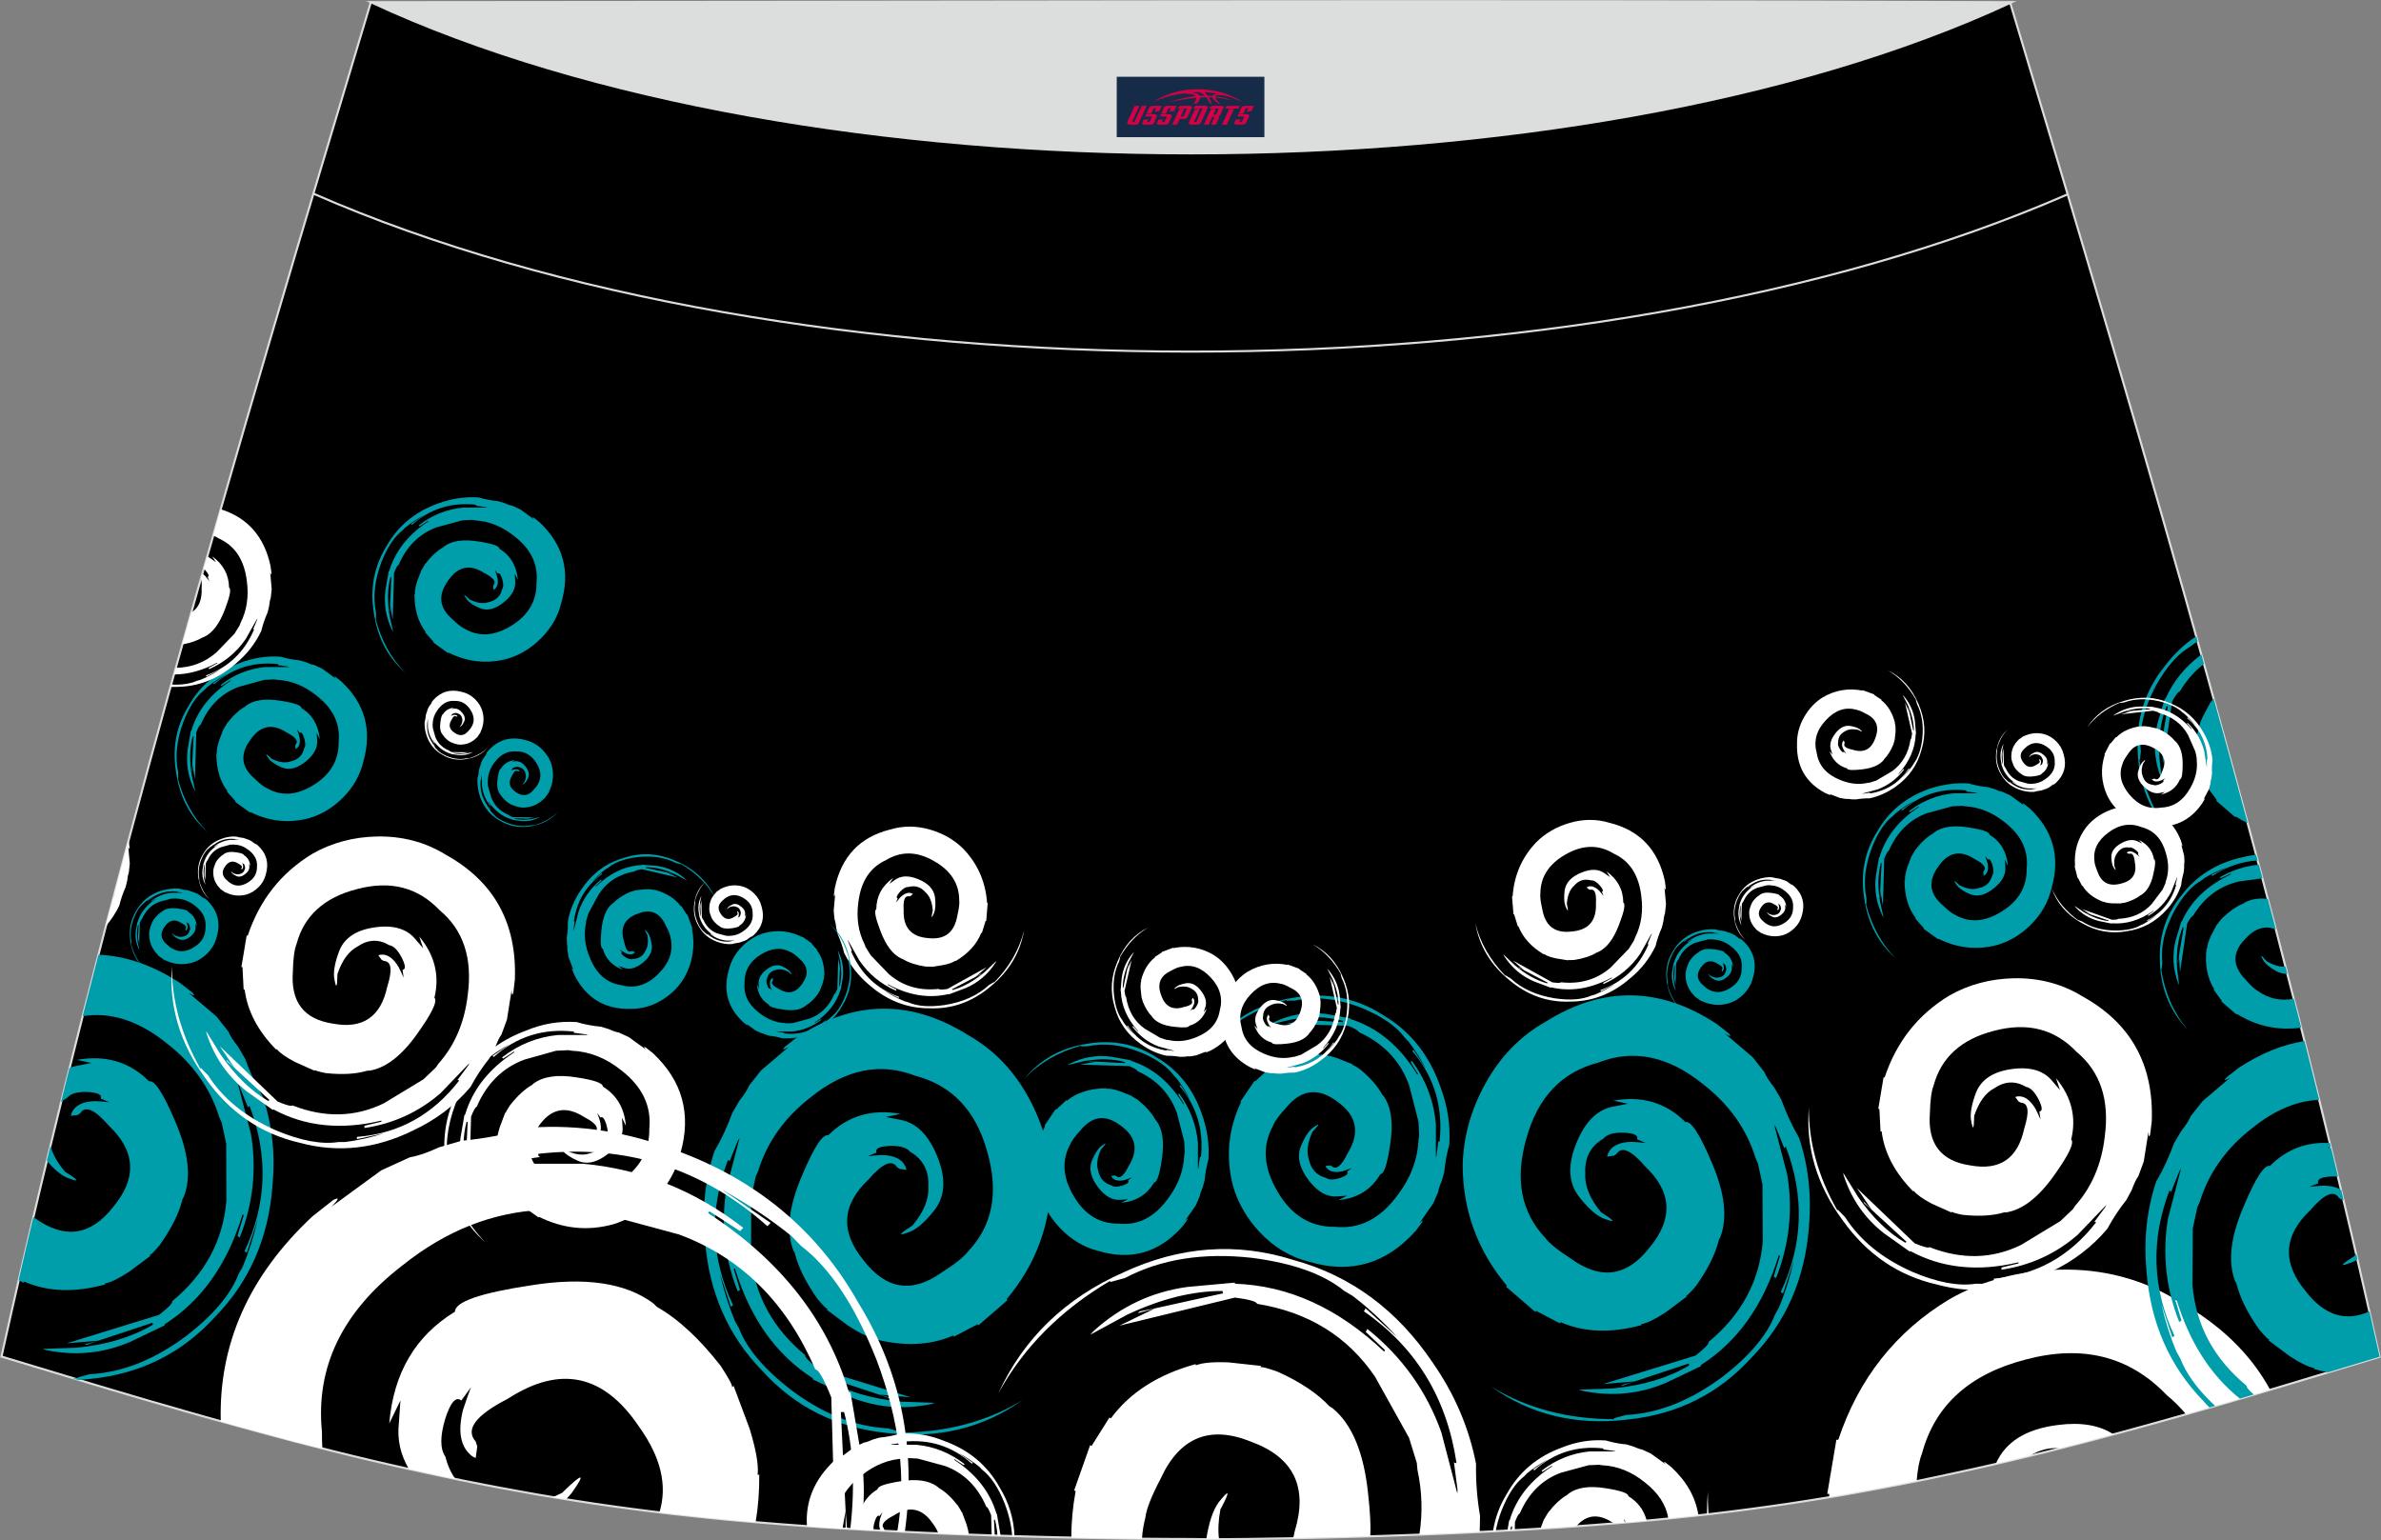
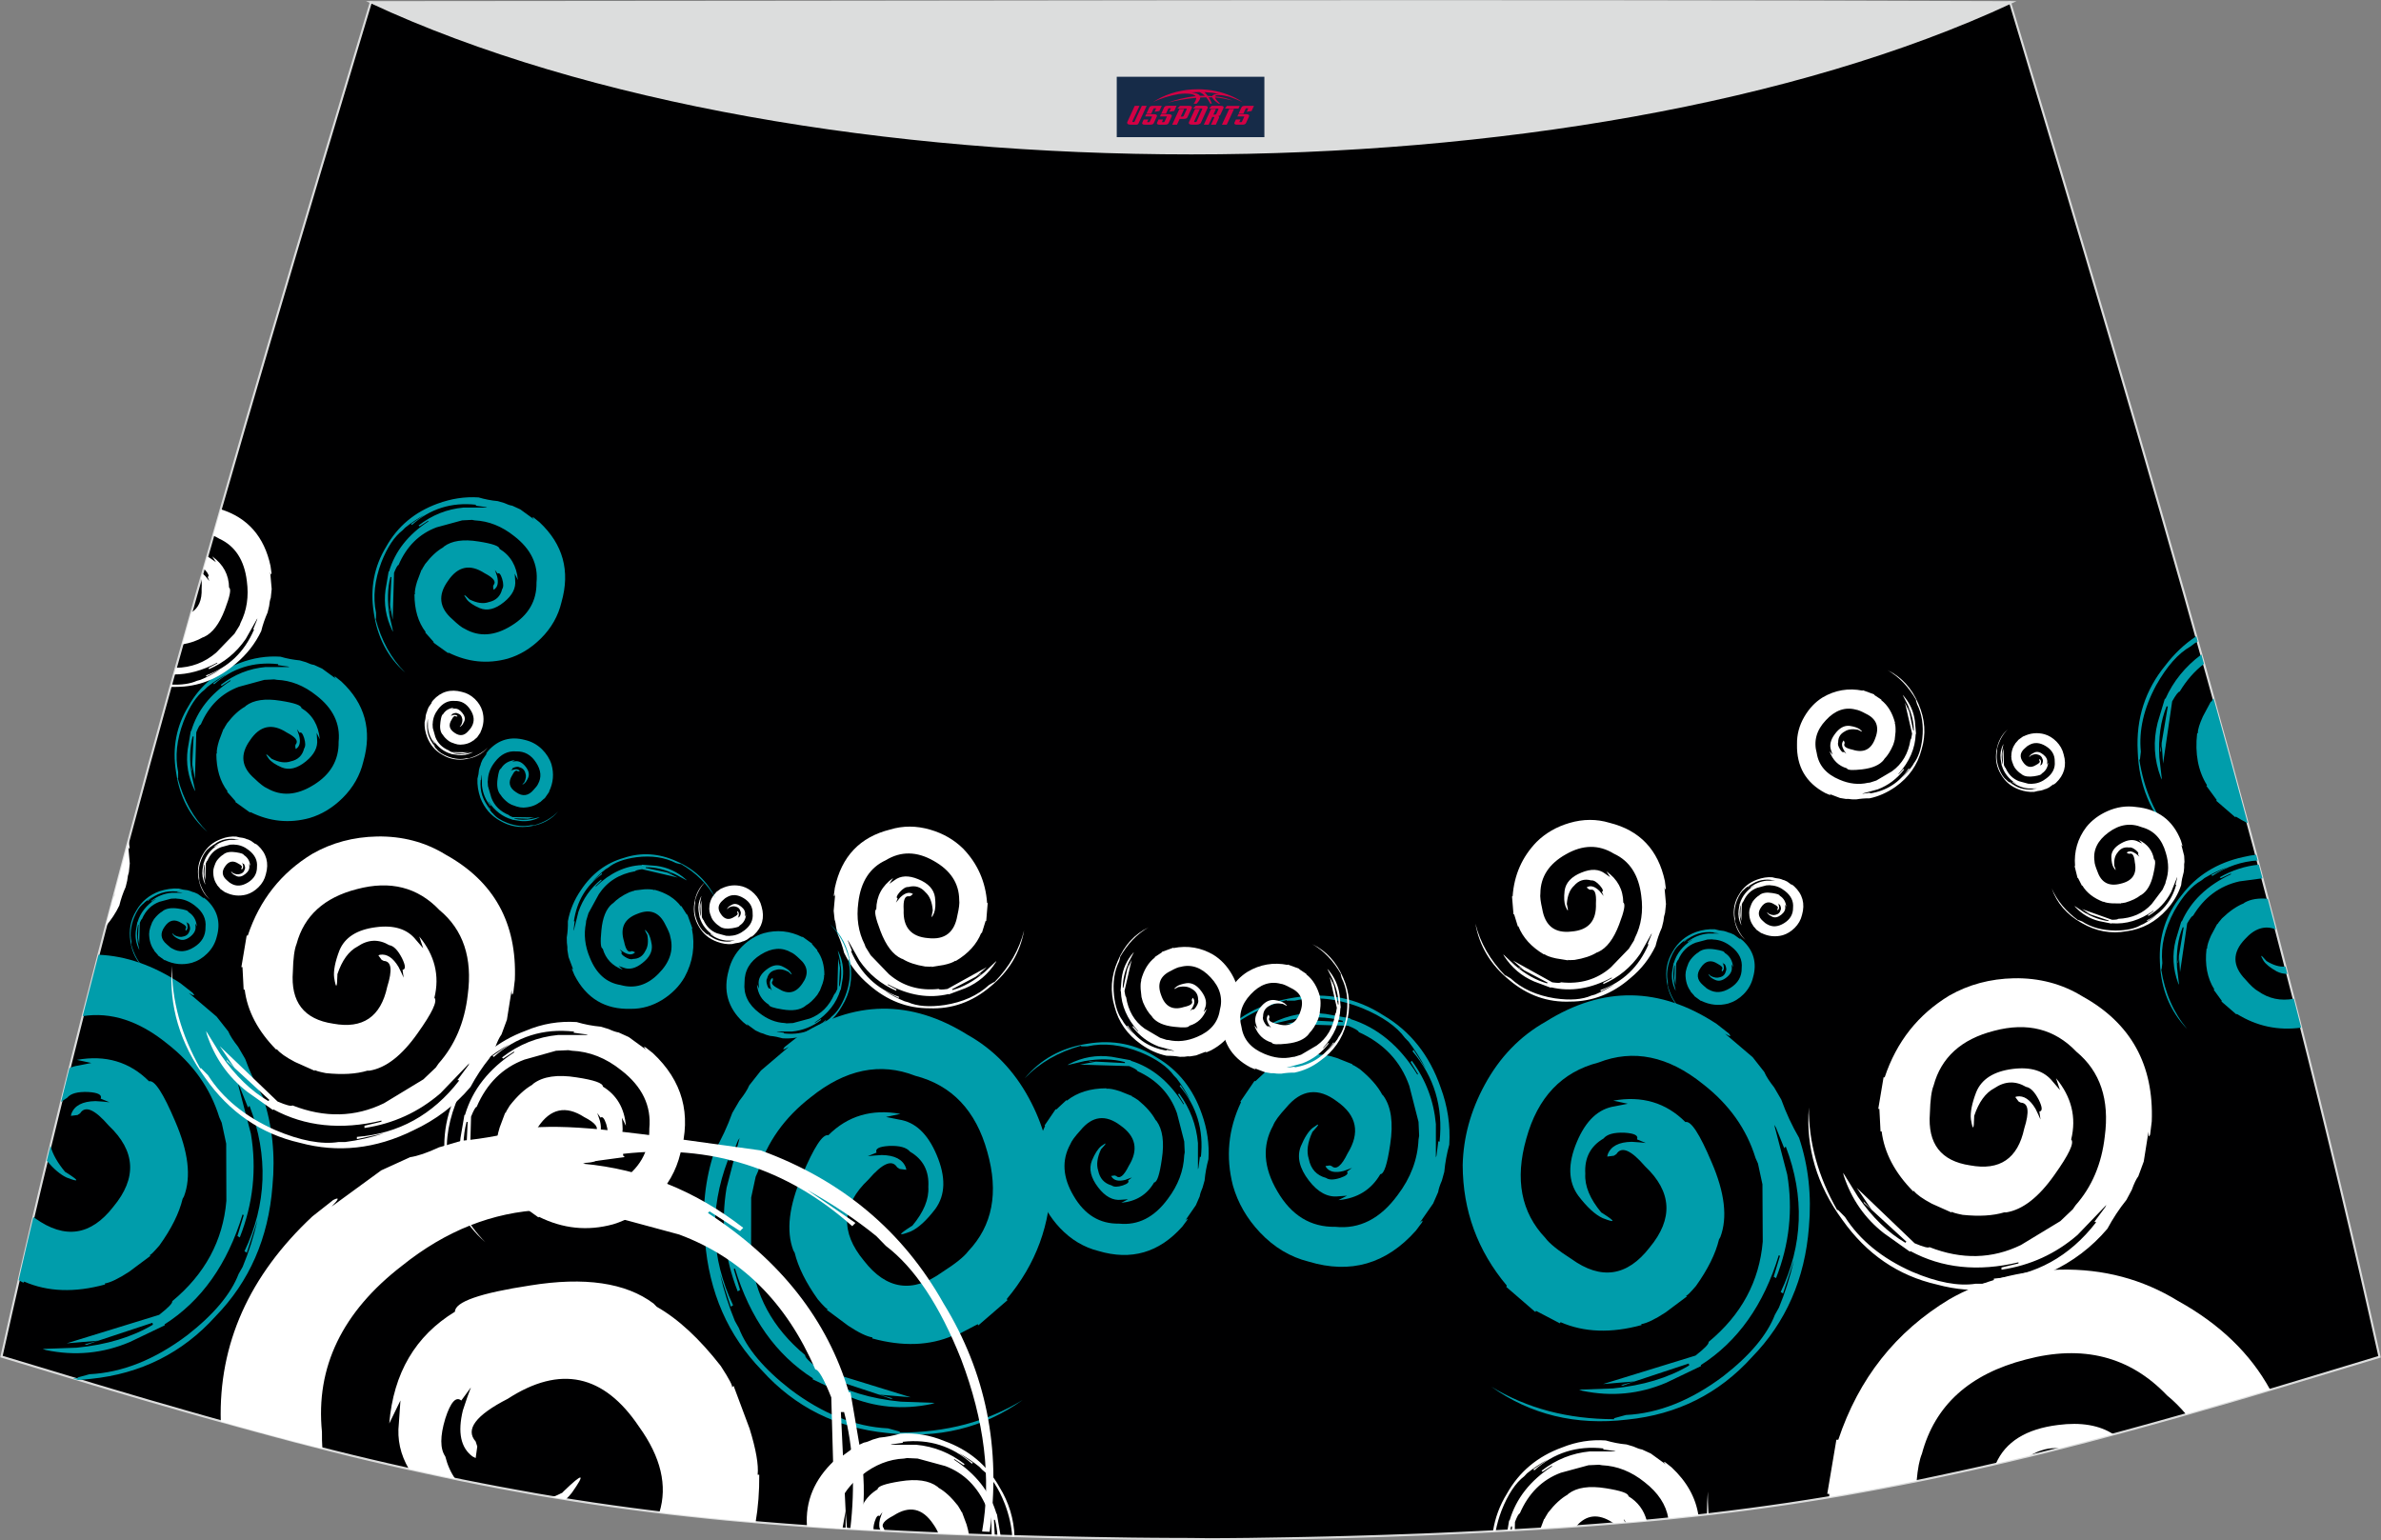
<svg xmlns="http://www.w3.org/2000/svg" version="1.1" id="图层_1" x="0px" y="0px" width="387.08px" height="250.4px" viewBox="0 0 387.08 250.4" enable-background="new 0 0 387.08 250.4" xml:space="preserve">
  <rect x="0" y="0" width="387.08" height="250.4" fill="#808080" stroke="none" />
  <g>
    <path fill="#000001" stroke="#DCDDDD" stroke-width="0.341" stroke-miterlimit="22.926" d="M193.53,250.2L193.53,250.2   l-3.17-0.01l-3.16-0.02l-3.16-0.03l-3.16-0.05l-3.16-0.05l-3.16-0.06l-3.16-0.07l-3.16-0.08l-3.16-0.09l-3.16-0.1l-3.16-0.11   l-3.11-0.11l-3.11-0.13l-3.11-0.14l-3.11-0.15l-3.11-0.16l-3.11-0.17l-3.11-0.18l-3.11-0.19l-3.11-0.22l-3.14-0.23l-3.14-0.25   l-3.13-0.26l-3.13-0.28l-3.13-0.31l-3.13-0.33l-3.13-0.35l-3.13-0.38l-3.11-0.4l-3.07-0.42l-3.06-0.44l-3.06-0.47l-3.06-0.49   l-3.05-0.51l-3.05-0.55l-3.05-0.56l-3.03-0.58l-3.03-0.6l-3.02-0.63l-3.02-0.65l-3.02-0.66l-3.01-0.68l-3.01-0.7l-3-0.72l-3-0.74   l-3.01-0.76l-3.01-0.77l-3-0.8l-3-0.81l-3-0.82l-3-0.83l-2.99-0.84l-2.99-0.85l-2.99-0.86l-2.99-0.86l-2.98-0.88l-2.98-0.88   l-2.98-0.89l-2.98-0.9l-2.98-0.9l-2.98-0.9l-2.98-0.9l-2.98-0.9C16.76,146.1,38.03,74.26,60.29,0.36   c106.77,29.51,159.71,29.51,266.48,0c22.26,73.91,43.53,145.74,60.07,220.22l-2.98,0.9l-2.98,0.9l-2.98,0.9l-2.98,0.9l-2.98,0.9   l-2.98,0.89l-2.98,0.89l-2.98,0.88l-2.99,0.86l-2.99,0.86l-2.99,0.85l-2.99,0.84l-3,0.83l-3,0.82l-3,0.81l-3,0.8l-3.01,0.77   l-3.01,0.76l-3,0.74l-3,0.72l-3.01,0.7l-3.01,0.68l-3.02,0.66l-3.02,0.65l-3.02,0.63l-3.03,0.6l-3.03,0.58l-3.05,0.56l-3.05,0.55   l-3.06,0.51l-3.06,0.49l-3.06,0.47l-3.07,0.44l-3.07,0.42l-3.11,0.4l-3.13,0.38l-3.13,0.35l-3.13,0.33l-3.13,0.31l-3.13,0.28   l-3.14,0.26l-3.14,0.25l-3.14,0.23l-3.11,0.22l-3.11,0.19l-3.11,0.18l-3.11,0.17l-3.11,0.16l-3.11,0.15l-3.11,0.14l-3.11,0.13   l-3.11,0.11l-3.16,0.11l-3.16,0.1l-3.16,0.09l-3.16,0.08l-3.16,0.07l-3.16,0.06l-3.16,0.05l-3.16,0.05l-3.16,0.03l-3.16,0.02   L193.53,250.2L193.53,250.2L193.53,250.2z" />
    <g>
      <path fill="#009DAB" d="M235.61,186.09c-0.4,1.44-0.67,2.91-0.81,4.42l-0.4,1.44c-0.33,0.75-0.53,1.38-0.6,1.85l-0.81,1.85    l-2.21,3.18c0.47-0.48,0.6-0.51,0.4-0.1l-1,1.34c-4.81,5.41-10.62,7.09-17.42,5.04c-3.01-0.75-5.64-2.33-7.91-4.73    c-2.14-2.26-3.6-4.8-4.41-7.62c-1.2-4.66-0.77-9.18,1.31-13.57l-0.1-0.1l2.31-3.39l0.1,0.1l2.1-1.95l0.1,0.1    c2.14-1.72,4.88-2.57,8.22-2.57v0.1c0.6-0.07,1.53,0.1,2.81,0.51l2.6,1.03l-0.1,0.1c0.07-0.07,0.5,0.17,1.31,0.72    c1.67,1.38,2.88,2.74,3.6,4.11l0.2,0.2c1.27,1.78,1.64,4.42,1.1,7.91c-0.47,3.22-1,4.83-1.6,4.83c-1.47,2.53-3.74,3.94-6.81,4.22    l1.4-0.72l-1.4,0.1c-1.74,0.2-3.34-0.65-4.81-2.57c-1.53-1.99-1.97-3.84-1.31-5.55c0.6-1.44,1.24-2.43,1.9-2.98    c1.2-0.89,1.24-0.72,0.1,0.51l-0.1,0.1c-0.8,1.72-1,3.18-0.6,4.42c0.33,1.65,1.27,2.67,2.81,3.08c0.47,0.34,1.24,0.34,2.3,0    c1-0.34,1.38-0.68,1.1-1.02l0.81-0.61c-0.33,0.14-0.81,0.31-1.4,0.51c-1.33,0.34-2.27,0.14-2.81-0.61l-0.1-0.2l0.7-0.1l0.3,0.1    c0.74,0.68,1.6,0,2.6-2.06c2.07-3.36,1.5-6.17-1.7-8.43c-3.07-2.33-5.84-1.99-8.31,1.02c-1.14,1.24-1.84,2.19-2.1,2.89    c-1.81,3.28-1.57,6.85,0.7,10.7c2.27,3.91,5.41,5.83,9.41,5.76c3.93,0.41,7.31-1.31,10.12-5.14c2.14-2.81,3.27-5.83,3.41-9.05    l0.1-0.61l-0.1-2.26l-1.5-5.86c-1.4-3.98-4.14-6.89-8.22-8.74c0-0.2-0.57-0.55-1.7-1.02l-10.22-0.31l3.31-0.61h-1.5l0.2-0.1    l1.31,0.1l6.01,0.31v-0.2c-2.47-0.68-5.27-0.75-8.41-0.2l-3.51,0.83l0.31-0.2c2.81-1.44,5.74-1.95,8.82-1.55l4,0.72v0.1    c4.41,1.38,8.05,4.39,10.91,9.05l0.1-0.1l-1.2-1.95l0.2-0.2c2.27,3.08,3.57,6.51,3.91,10.28v5.44l0.1-0.31l0.3-2.36l0.1,0.1h0.1    c0.6-5.63-0.86-10.53-4.41-14.71l0.2-0.2l2,3.08c-0.88-1.65-1.81-3.11-2.81-4.42l-0.6-0.61c-1.34-1.85-3.64-3.47-6.91-4.83    c-3.94-1.58-7.62-1.99-11.01-1.24h-1.31v-0.1c-4.74,1.31-8.65,3.56-11.72,6.79c3.27-3.98,7.62-6.38,13.01-7.19    c5.27-0.89,10.08,0.07,14.42,2.88c4.41,2.6,7.51,6.51,9.31,11.72C235.34,179.82,235.81,182.95,235.61,186.09z" />
      <path fill="#009DAB" d="M196.46,188.45c-0.31,1.13-0.52,2.28-0.63,3.47l-0.32,1.13c-0.26,0.59-0.42,1.08-0.47,1.44l-0.63,1.45    l-1.73,2.5c0.36-0.38,0.47-0.4,0.31-0.08l-0.78,1.05c-3.77,4.24-8.32,5.56-13.66,3.96c-2.35-0.59-4.42-1.83-6.21-3.71    c-1.67-1.77-2.83-3.76-3.46-5.97c-0.94-3.65-0.6-7.19,1.02-10.64l-0.08-0.08l1.81-2.66l0.08,0.08l1.65-1.53l0.08,0.08    c1.68-1.34,3.82-2.01,6.43-2.01V177c0.47-0.06,1.2,0.08,2.19,0.4l2.03,0.81l-0.08,0.08c0.05-0.06,0.4,0.14,1.02,0.56    c1.31,1.08,2.25,2.15,2.83,3.23l0.16,0.16c1,1.4,1.28,3.47,0.86,6.21c-0.36,2.52-0.78,3.78-1.25,3.78    c-1.15,1.99-2.93,3.09-5.34,3.31l1.1-0.57l-1.1,0.08c-1.36,0.16-2.61-0.51-3.76-2.01c-1.2-1.56-1.55-3.01-1.02-4.35    c0.47-1.13,0.97-1.91,1.49-2.34c0.94-0.69,0.97-0.57,0.08,0.4l-0.08,0.08c-0.63,1.34-0.78,2.5-0.47,3.47    c0.26,1.28,0.99,2.09,2.19,2.42c0.36,0.27,0.97,0.27,1.81,0c0.78-0.27,1.07-0.53,0.86-0.81l0.63-0.49    c-0.26,0.11-0.63,0.24-1.1,0.4c-1.05,0.27-1.78,0.11-2.19-0.48l-0.08-0.16l0.55-0.08l0.24,0.08c0.58,0.53,1.25,0,2.05-1.61    c1.63-2.64,1.18-4.83-1.34-6.6c-2.41-1.82-4.58-1.56-6.51,0.81c-0.89,0.97-1.44,1.72-1.65,2.26c-1.41,2.58-1.23,5.38,0.55,8.38    c1.78,3.06,4.24,4.57,7.38,4.51c3.09,0.32,5.73-1.02,7.93-4.02c1.67-2.21,2.57-4.57,2.67-7.09l0.08-0.48l-0.08-1.77l-1.18-4.59    c-1.1-3.11-3.24-5.4-6.43-6.85c0-0.16-0.44-0.43-1.33-0.81l-8-0.24l2.59-0.49h-1.18l0.16-0.08l1.02,0.08l4.71,0.24v-0.16    c-1.93-0.53-4.14-0.59-6.59-0.16l-2.75,0.65l0.24-0.16c2.19-1.13,4.5-1.53,6.91-1.2l3.14,0.57v0.08c3.46,1.08,6.31,3.43,8.56,7.09    l0.08-0.08l-0.94-1.53l0.16-0.16c1.77,2.42,2.8,5.1,3.06,8.06v4.27l0.08-0.24l0.24-1.85l0.08,0.08h0.08    c0.47-4.41-0.68-8.24-3.46-11.53l0.16-0.16l1.57,2.42c-0.68-1.28-1.41-2.44-2.19-3.47l-0.47-0.49c-1.05-1.44-2.85-2.72-5.42-3.78    c-3.09-1.24-5.97-1.56-8.64-0.97h-1.02V170c-3.72,1.02-6.77,2.8-9.18,5.32c2.57-3.11,5.97-5,10.21-5.64    c4.14-0.69,7.9,0.06,11.3,2.26c3.46,2.03,5.89,5.1,7.3,9.18C196.25,183.53,196.61,185.97,196.46,188.45z" />
      <path fill="#009DAB" d="M116.15,187.16c1.15-1.97,2.11-4.05,2.9-6.23l1.15-1.97c0.78-0.99,1.32-1.82,1.6-2.5l1.91-2.42l4.5-3.83    c-0.88,0.52-1.09,0.52-0.64-0.01l2-1.57c9.23-6.07,18.49-6.19,27.79-0.36c4.16,2.34,7.47,5.76,9.9,10.24    c2.3,4.23,3.49,8.58,3.59,13.08c-0.02,7.4-2.42,13.93-7.18,19.6l0.11,0.19l-4.73,4.09l-0.1-0.19l-3.88,2.03l-0.11-0.19    c-3.83,1.67-8.23,1.82-13.17,0.47l0.05-0.16c-0.92-0.14-2.24-0.77-3.96-1.91l-3.47-2.58l0.19-0.11c-0.13,0.08-0.68-0.45-1.65-1.59    c-1.94-2.72-3.19-5.24-3.76-7.57l-0.22-0.39c-1.19-3.16-0.72-7.22,1.43-12.2c1.94-4.59,3.35-6.76,4.25-6.51    c3.16-3.16,7.07-4.32,11.73-3.48l-2.35,0.5l2.11,0.42c2.66,0.4,4.69,2.32,6.14,5.77c1.51,3.57,1.43,6.49-0.22,8.76    c-1.44,1.89-2.77,3.1-3.98,3.65c-2.13,0.83-2.11,0.57,0.05-0.81l0.19-0.11c1.85-2.22,2.72-4.32,2.6-6.31    c0.15-2.58-0.84-4.48-2.97-5.72c-0.56-0.69-1.7-1.01-3.42-0.94c-1.61,0.1-2.3,0.45-2.03,1.08l-1.43,0.59    c0.55-0.07,1.31-0.14,2.28-0.19c2.11,0.03,3.42,0.72,3.92,2.06l0.07,0.34l-1.08-0.14l-0.41-0.27c-0.83-1.32-2.38-0.66-4.66,1.99    c-4.38,4.14-4.61,8.54-0.74,13.2c3.65,4.71,7.89,5.33,12.72,1.86c2.16-1.38,3.57-2.51,4.24-3.41c3.94-4.15,4.98-9.52,3.1-16.14    c-1.85-6.72-5.76-10.84-11.73-12.38c-5.68-2.22-11.34-1.05-16.99,3.5c-4.26,3.3-7.1,7.31-8.55,12.03l-0.39,0.88l-0.73,3.39    L122.1,204c0.53,6.47,3.48,11.9,8.8,16.31c-0.08,0.31,0.64,1.05,2.13,2.22l15.03,4.63l-5.14-0.43l2.23,0.61l-0.34,0.07l-1.89-0.68    l-8.8-2.91l-0.08,0.31c3.4,2.02,7.54,3.27,12.4,3.74l5.51,0.2l-0.52,0.18c-4.72,0.99-9.26,0.56-13.66-1.31l-5.66-2.71l0.05-0.15    c-6-3.83-10.23-9.79-12.68-17.87l-0.19,0.11l1.02,3.39l-0.38,0.23c-2.17-5.5-2.77-11.12-1.81-16.84l2.11-8.08l-0.27,0.42    l-1.36,3.39l-0.11-0.19l-0.15-0.05c-3.07,8.09-2.78,15.96,0.84,23.61l-0.38,0.23l-1.77-5.39c0.65,2.8,1.47,5.36,2.44,7.71    l0.65,1.16c1.26,3.28,4.06,6.62,8.38,9.98c5.23,3.94,10.51,6.06,15.86,6.32l1.93,0.53l-0.03,0.15c7.54,0,14.2-1.76,20-5.29    c-6.39,4.56-13.75,6.35-22.1,5.36c-8.17-0.83-14.92-4.22-20.28-10.15c-5.52-5.66-8.62-12.72-9.27-21.18    C114.11,196.57,114.62,191.75,116.15,187.16z" />
      <path fill="#009DAB" d="M292.48,184.99c-1.15-1.97-2.11-4.05-2.9-6.23l-1.15-1.97c-0.78-0.99-1.32-1.82-1.6-2.5l-1.9-2.42    l-4.5-3.83c0.88,0.52,1.09,0.52,0.64-0.01l-2-1.57c-9.23-6.07-18.49-6.19-27.79-0.36c-4.16,2.34-7.47,5.76-9.9,10.24    c-2.3,4.23-3.49,8.58-3.59,13.08c0.02,7.4,2.42,13.93,7.18,19.6l-0.1,0.19l4.73,4.09l0.11-0.19l3.88,2.03l0.11-0.19    c3.83,1.67,8.22,1.82,13.17,0.47l-0.05-0.15c0.92-0.15,2.24-0.78,3.96-1.91l3.46-2.59l-0.18-0.11c0.13,0.08,0.68-0.45,1.65-1.59    c1.94-2.72,3.19-5.24,3.75-7.57l0.22-0.39c1.19-3.16,0.72-7.22-1.43-12.18c-1.94-4.59-3.35-6.76-4.25-6.51    c-3.16-3.16-7.07-4.32-11.73-3.48l2.36,0.5l-2.13,0.42c-2.65,0.4-4.69,2.32-6.14,5.77c-1.51,3.57-1.43,6.49,0.22,8.76    c1.44,1.89,2.77,3.1,3.98,3.65c2.13,0.83,2.11,0.57-0.05-0.81l-0.19-0.11c-1.85-2.22-2.72-4.32-2.6-6.31    c-0.15-2.58,0.85-4.48,2.97-5.72c0.56-0.69,1.7-1.01,3.41-0.94c1.61,0.1,2.3,0.45,2.03,1.08l1.43,0.59    c-0.55-0.07-1.31-0.14-2.28-0.19c-2.11,0.03-3.42,0.72-3.92,2.06l-0.07,0.34l1.08-0.14l0.41-0.27c0.83-1.32,2.38-0.66,4.66,1.99    c4.38,4.14,4.61,8.54,0.74,13.2c-3.65,4.71-7.9,5.33-12.72,1.86c-2.16-1.38-3.57-2.51-4.23-3.41c-3.94-4.15-4.98-9.52-3.1-16.14    c1.85-6.72,5.76-10.84,11.73-12.38c5.68-2.22,11.34-1.05,16.99,3.5c4.25,3.3,7.1,7.31,8.55,12.03l0.39,0.88l0.73,3.39l0.05,9.31    c-0.55,6.47-3.47,11.9-8.8,16.31c0.08,0.31-0.63,1.05-2.13,2.22l-15.03,4.63l5.14-0.43l-2.23,0.61l0.34,0.07l1.89-0.68l8.79-2.91    l0.08,0.31c-3.4,2.02-7.54,3.27-12.4,3.74l-5.51,0.2l0.52,0.18c4.72,0.99,9.27,0.56,13.66-1.31l5.66-2.71l-0.05-0.15    c6-3.83,10.23-9.79,12.68-17.87l0.19,0.11l-1.02,3.39l0.38,0.23c2.17-5.5,2.77-11.12,1.82-16.84l-2.11-8.08l0.27,0.42l1.36,3.39    l0.11-0.19l0.15-0.05c3.07,8.09,2.78,15.96-0.84,23.61l0.38,0.23l1.77-5.39c-0.65,2.8-1.47,5.36-2.44,7.69l-0.65,1.16    c-1.26,3.28-4.06,6.62-8.38,9.98c-5.23,3.94-10.53,6.06-15.86,6.32l-1.93,0.53l0.05,0.15c-7.54,0-14.21-1.76-20-5.29    c6.39,4.56,13.75,6.35,22.1,5.36c8.17-0.83,14.92-4.22,20.28-10.15c5.52-5.66,8.62-12.72,9.27-21.18    C294.52,194.4,294.01,189.58,292.48,184.99z" />
-       <path fill="#FFFFFF" d="M239.96,237.98c-0.05,2.83,0.17,5.66,0.65,8.48l-0.05,2.58l-2.89,0.14l-3.11,0.14l-3.11,0.13l-0.7,0.02    c0.55-3.52,0.44-7.02-0.31-10.47l-0.11-1.17l-1.26-4.08l-5.54-9.95c-4.46-6.55-10.84-10.49-19.16-11.83    c-0.1-0.38-1.3-0.72-3.6-1.02l-18.8,4.57l5.74-2.78l-2.74,0.75l0.32-0.3l2.42-0.47l11.12-2.46l-0.1-0.38    c-4.84-0.01-9.99,1.27-15.46,3.84l-6.01,3.26l0.45-0.52c4.43-4.04,9.55-6.46,15.36-7.24l7.66-0.7l0.05,0.18    c8.7,0.3,16.78,3.97,24.24,11.04l0.14-0.24l-3.13-2.97l0.26-0.48c5.61,4.49,9.63,10.09,12.03,16.81l2.6,9.95l0.03-0.61l-0.58-4.47    l0.23,0.14l0.18-0.05c-1.58-10.56-6.6-18.77-15.05-24.63l0.27-0.48l5.13,4.63c-2.36-2.57-4.77-4.79-7.23-6.66l-1.39-0.83    c-3.32-2.71-8.3-4.49-14.92-5.35c-7.94-0.9-14.84,0.19-20.7,3.27l-2.38,0.65l-0.05-0.18c-8.04,4.76-14.09,10.84-18.16,18.28    c4.08-8.9,10.85-15.46,20.35-19.67c9.21-4.27,18.44-4.93,27.7-1.99c9.29,2.55,16.82,8.12,22.6,16.72    C236.48,226.66,238.82,232.12,239.96,237.98L239.96,237.98z M174.17,249.98l0.39,0.01l3.16,0.06l3.16,0.05l3.16,0.05l1.61,0.01    c0.07-1.14,0.25-2.27,0.55-3.43c0.16-1.39,0.99-3.49,2.47-6.31c3.08-6.74,7.97-8.76,14.69-6.05c6.93,2.52,9.31,7.37,7.13,14.54    c-0.08,0.4-0.17,0.78-0.25,1.14l2.28-0.05l3.16-0.07l3.16-0.08l3.16-0.09l0.77-0.02c0.09-1.6-0.02-3.91-0.36-6.92    c-0.69-6.65-2.61-11.29-5.79-13.9l-0.47-0.27c-1.99-2.14-4.84-4.04-8.55-5.69c-1.73-0.6-2.63-0.82-2.72-0.66l0.14-0.24l-5.24-0.57    c-2.51-0.11-4.31,0.05-5.36,0.47l-0.05-0.19c-6.09,1.68-10.68,4.61-13.78,8.82l-0.23-0.14l-2.91,4.63l-0.23-0.14l-2.59,7.34    l0.23,0.15C174.4,244.97,174.16,247.51,174.17,249.98L174.17,249.98z M196.11,250.2h0.59l1.47-0.01c-0.18-1.41-0.1-3.01,0.23-4.81    l0.14-0.24c1.48-2.82,1.34-3.11-0.43-0.89C197.19,245.53,196.53,247.51,196.11,250.2z" />
      <path fill="#FFFFFF" d="M269.14,153.81c0.25-1.03,0.59-2.03,1.03-3.01l0.25-1.03c0.06-0.59,0.15-1.03,0.27-1.36l0.15-1.43    l-0.25-2.77c0.13,0.47,0.19,0.53,0.22,0.22l-0.15-1.19c-1.09-5.09-4.08-8.25-8.99-9.47c-2.11-0.64-4.29-0.63-6.51,0.02    c-2.1,0.61-3.89,1.64-5.35,3.08c-2.35,2.43-3.66,5.38-3.9,8.84l-0.1,0.02l0.24,2.93l0.1-0.02l0.61,1.98l0.09-0.02    c0.73,1.84,2.11,3.36,4.17,4.58l0.03-0.07c0.34,0.26,0.98,0.5,1.91,0.7l1.97,0.32l-0.02-0.1c0.01,0.07,0.36,0.08,1.05,0.03    c1.5-0.24,2.72-0.64,3.65-1.22l0.19-0.06c1.4-0.64,2.53-2.13,3.42-4.48c0.83-2.16,1.06-3.34,0.68-3.56    c-0.02-2.1-0.93-3.8-2.74-5.08l0.61,0.95l-0.83-0.58c-1-0.76-2.28-0.82-3.85-0.17c-1.64,0.66-2.55,1.65-2.73,2.94    c-0.13,1.11-0.08,1.95,0.14,2.53c0.43,0.99,0.51,0.9,0.24-0.28l-0.02-0.1c0.1-1.35,0.49-2.33,1.16-2.94    c0.77-0.9,1.7-1.18,2.8-0.88c0.41-0.05,0.88,0.24,1.42,0.84c0.5,0.58,0.6,0.92,0.32,1.03l0.28,0.67c-0.16-0.2-0.39-0.49-0.68-0.83    c-0.7-0.69-1.35-0.92-1.94-0.65l-0.14,0.09l0.4,0.32l0.22,0.05c0.69-0.16,0.99,0.58,0.89,2.22c0.11,2.83-1.2,4.35-3.97,4.57    c-2.71,0.32-4.29-0.91-4.76-3.67c-0.27-1.18-0.38-2.02-0.3-2.55c0.02-2.68,1.41-4.8,4.14-6.33c2.75-1.58,5.35-1.61,7.8-0.11    c2.57,1.18,4.06,3.48,4.46,6.87c0.34,2.51,0,4.79-1.03,6.82l-0.15,0.42l-0.84,1.35l-2.96,3.06c-2.24,1.94-4.93,2.73-8.09,2.39    c-0.07,0.13-0.53,0.13-1.4,0.01l-6.4-3.55l1.82,1.59l-0.92-0.55l0.09,0.14l0.84,0.41l3.81,2l-0.07,0.13    c-1.76-0.48-3.51-1.47-5.25-2.94l-1.88-1.78l0.11,0.24c1.23,1.91,2.86,3.3,4.9,4.17l2.72,1.02l0.03-0.07    c3.19,0.76,6.48,0.24,9.87-1.59l0.02,0.1l-1.42,0.76l0.05,0.2c2.47-1.07,4.46-2.71,5.97-4.91l1.89-3.36l-0.05,0.23l-0.64,1.57    l0.1-0.02l0.06,0.03c-1.58,3.68-4.18,6.16-7.81,7.44l0.06,0.2l2.3-1.17c-1.1,0.69-2.19,1.26-3.26,1.7l-0.58,0.16    c-1.47,0.65-3.44,0.81-5.93,0.45c-2.98-0.47-5.38-1.56-7.22-3.26l-0.81-0.48l-0.03,0.06c-2.47-2.53-4.09-5.35-4.86-8.46    c0.64,3.65,2.48,6.71,5.52,9.18c2.94,2.48,6.24,3.64,9.88,3.49c3.61,0,6.89-1.27,9.8-3.82    C266.8,157.59,268.17,155.84,269.14,153.81z" />
      <path fill="#FFFFFF" d="M137.23,154.91c-0.25-1.03-0.6-2.03-1.03-3.01l-0.25-1.03c-0.06-0.59-0.15-1.05-0.27-1.36l-0.15-1.43    l0.25-2.77c-0.13,0.47-0.19,0.53-0.22,0.2l0.16-1.18c1.09-5.09,4.08-8.25,8.99-9.47c2.11-0.64,4.29-0.63,6.51,0.02    c2.1,0.61,3.89,1.64,5.35,3.08c2.35,2.43,3.66,5.38,3.9,8.83l0.1,0.02l-0.24,2.93l-0.1-0.02l-0.61,1.97l-0.1-0.02    c-0.73,1.84-2.11,3.36-4.17,4.58l-0.03-0.07c-0.34,0.26-0.98,0.5-1.91,0.7l-1.97,0.32l0.02-0.1c-0.02,0.07-0.36,0.08-1.06,0.03    c-1.5-0.24-2.72-0.64-3.65-1.22l-0.19-0.06c-1.4-0.64-2.53-2.13-3.42-4.48c-0.83-2.16-1.06-3.34-0.68-3.56    c0.02-2.1,0.93-3.8,2.74-5.08l-0.61,0.95l0.83-0.58c1-0.76,2.28-0.82,3.85-0.17c1.64,0.66,2.55,1.65,2.73,2.94    c0.13,1.1,0.08,1.94-0.14,2.53c-0.43,0.99-0.51,0.9-0.24-0.28l0.02-0.1c-0.1-1.35-0.49-2.33-1.16-2.94    c-0.77-0.89-1.7-1.18-2.8-0.88c-0.41-0.03-0.88,0.24-1.42,0.84c-0.5,0.58-0.6,0.92-0.32,1.03l-0.28,0.67    c0.16-0.2,0.39-0.48,0.68-0.83c0.7-0.69,1.35-0.92,1.94-0.65l0.14,0.09l-0.4,0.32l-0.22,0.05c-0.69-0.15-0.99,0.59-0.89,2.22    c-0.11,2.83,1.22,4.35,3.97,4.57c2.71,0.31,4.29-0.91,4.76-3.67c0.27-1.17,0.38-2.02,0.3-2.55c-0.02-2.68-1.41-4.8-4.14-6.33    c-2.75-1.58-5.35-1.61-7.8-0.11c-2.57,1.18-4.06,3.48-4.46,6.87c-0.34,2.51,0,4.79,1.03,6.82l0.15,0.42l0.84,1.35l2.96,3.07    c2.24,1.93,4.93,2.73,8.09,2.39c0.07,0.13,0.53,0.14,1.41,0.01l6.4-3.55l-1.82,1.59l0.92-0.55l-0.09,0.14l-0.84,0.41l-3.81,2    l0.07,0.13c1.76-0.48,3.51-1.47,5.25-2.94l1.88-1.78l-0.11,0.24c-1.23,1.91-2.86,3.3-4.9,4.17l-2.72,1.02l-0.03-0.06    c-3.19,0.76-6.48,0.24-9.87-1.59l-0.02,0.1l1.42,0.76l-0.06,0.2c-2.47-1.07-4.46-2.71-5.97-4.91l-1.89-3.35l0.05,0.23l0.64,1.57    l-0.1-0.02l-0.07,0.03c1.58,3.68,4.18,6.16,7.81,7.44l-0.06,0.19l-2.3-1.17c1.1,0.69,2.19,1.26,3.26,1.7l0.58,0.16    c1.47,0.65,3.44,0.81,5.93,0.45c2.98-0.47,5.38-1.56,7.22-3.26l0.81-0.48l0.03,0.06c2.47-2.53,4.09-5.35,4.86-8.46    c-0.64,3.65-2.48,6.71-5.52,9.18c-2.94,2.48-6.24,3.64-9.89,3.49c-3.61,0.01-6.89-1.27-9.8-3.82    C139.57,158.67,138.2,156.92,137.23,154.91z" />
      <path fill="#FFFFFF" d="M189.66,171.64c0.72-0.01,1.44,0.05,2.16,0.17l0.72-0.01c0.4-0.07,0.7-0.09,0.94-0.06l0.97-0.16l1.76-0.67    c-0.28,0.17-0.32,0.23-0.1,0.18l0.75-0.32c3.14-1.66,4.66-4.3,4.58-7.91c0.03-1.57-0.36-3.07-1.19-4.49    c-0.78-1.34-1.77-2.39-2.98-3.14c-2.01-1.18-4.18-1.56-6.49-1.1l-0.03-0.06l-1.88,0.69l0.03,0.06l-1.18,0.78l0.03,0.06    c-1.07,0.83-1.82,2.06-2.25,3.71l0.05,0.01c-0.11,0.28-0.15,0.76-0.11,1.44l0.15,1.41l0.06-0.03c-0.05,0.02,0.01,0.27,0.17,0.74    c0.42,1,0.91,1.76,1.45,2.3l0.07,0.13c0.67,0.85,1.85,1.38,3.55,1.56c1.56,0.18,2.38,0.13,2.46-0.17c1.38-0.4,2.32-1.33,2.84-2.8    l-0.51,0.59l0.23-0.67c0.32-0.83,0.13-1.73-0.58-2.69c-0.73-1.01-1.53-1.45-2.42-1.35c-0.75,0.11-1.3,0.3-1.64,0.55    c-0.57,0.48-0.5,0.51,0.23,0.11l0.06-0.03c0.9-0.17,1.61-0.08,2.14,0.27c0.73,0.38,1.08,0.97,1.08,1.77c0.1,0.27,0,0.65-0.3,1.13    c-0.28,0.45-0.5,0.58-0.61,0.41l-0.39,0.31c0.11-0.15,0.25-0.35,0.42-0.63c0.33-0.61,0.35-1.09,0.07-1.45l-0.08-0.07l-0.14,0.33    l0.01,0.16c0.23,0.45-0.2,0.78-1.28,1.01c-1.83,0.59-3.07-0.06-3.71-1.92c-0.69-1.81-0.17-3.13,1.55-3.94    c0.72-0.4,1.25-0.63,1.61-0.66c1.76-0.47,3.39,0.1,4.89,1.72c1.52,1.61,2.02,3.4,1.48,5.35c-0.31,1.99-1.55,3.42-3.69,4.31    c-1.58,0.68-3.14,0.86-4.65,0.51l-0.3-0.02l-1.05-0.34l-2.53-1.49c-1.67-1.19-2.67-2.91-3.01-5.15c-0.09-0.02-0.18-0.35-0.26-0.97    l1.16-5.06l-0.72,1.55l0.19-0.74l-0.08,0.09l-0.11,0.65l-0.63,2.99l-0.09-0.02c0-1.31,0.33-2.68,0.98-4.16l0.83-1.61l-0.14,0.13    c-1.03,1.19-1.65,2.57-1.85,4.13l-0.18,2.06l0.05,0.01c0.07,2.34,1.01,4.51,2.82,6.51l-0.06,0.03l-0.76-0.84l-0.13,0.07    c1.15,1.51,2.57,2.59,4.29,3.24l2.53,0.69l-0.16,0.01l-1.14-0.16l0.03,0.06l-0.01,0.05c-2.69-0.43-4.79-1.77-6.29-4.05l-0.13,0.07    l1.18,1.38c-0.66-0.64-1.22-1.28-1.7-1.94l-0.22-0.38c-0.69-0.9-1.15-2.23-1.36-4.01c-0.23-2.14,0.05-3.99,0.83-5.57l0.17-0.64    l-0.05-0.01c1.22-2.16,2.76-3.78,4.66-4.88c-2.27,1.09-3.94,2.92-5.01,5.47c-1.09,2.48-1.26,4.96-0.51,7.44    c0.65,2.5,2.07,4.52,4.26,6.07C186.79,170.7,188.18,171.33,189.66,171.64z" />
      <path fill="#FFFFFF" d="M210.45,174.38c-0.72-0.01-1.44,0.05-2.16,0.17l-0.72-0.01c-0.4-0.07-0.7-0.09-0.94-0.06l-0.97-0.16    l-1.76-0.67c0.28,0.17,0.32,0.23,0.1,0.18l-0.75-0.32c-3.14-1.66-4.66-4.3-4.58-7.91c-0.03-1.57,0.36-3.07,1.19-4.49    c0.78-1.34,1.77-2.39,2.98-3.14c2.01-1.18,4.18-1.56,6.49-1.1l0.03-0.06l1.88,0.69l-0.03,0.06l1.18,0.78l-0.03,0.06    c1.07,0.83,1.82,2.06,2.25,3.71l-0.05,0.01c0.11,0.28,0.15,0.77,0.11,1.44l-0.15,1.41l-0.06-0.03c0.05,0.02-0.01,0.27-0.17,0.74    c-0.42,1-0.91,1.76-1.45,2.3l-0.07,0.13c-0.67,0.85-1.85,1.38-3.55,1.56c-1.56,0.18-2.38,0.13-2.46-0.17    c-1.38-0.4-2.32-1.33-2.84-2.8l0.52,0.59l-0.23-0.67c-0.32-0.83-0.13-1.72,0.58-2.69c0.73-1.01,1.53-1.45,2.42-1.35    c0.75,0.11,1.3,0.3,1.64,0.55c0.57,0.48,0.5,0.51-0.23,0.11l-0.06-0.03c-0.9-0.17-1.61-0.08-2.14,0.27    c-0.73,0.38-1.08,0.97-1.08,1.77c-0.1,0.27,0,0.65,0.3,1.14c0.28,0.44,0.49,0.58,0.61,0.41l0.39,0.31    c-0.11-0.15-0.25-0.35-0.42-0.63c-0.33-0.61-0.35-1.09-0.07-1.45l0.08-0.07l0.14,0.33l-0.01,0.16c-0.23,0.45,0.2,0.78,1.3,1.01    c1.83,0.59,3.07-0.06,3.71-1.92c0.69-1.81,0.18-3.13-1.55-3.94c-0.72-0.4-1.26-0.63-1.61-0.66c-1.76-0.47-3.39,0.11-4.89,1.72    c-1.52,1.61-2.02,3.4-1.48,5.35c0.31,1.99,1.55,3.42,3.69,4.31c1.58,0.68,3.14,0.86,4.65,0.51l0.3-0.03l1.05-0.34l2.53-1.49    c1.67-1.19,2.67-2.91,3.01-5.15c0.09-0.02,0.18-0.35,0.26-0.97l-1.16-5.06l0.72,1.55l-0.19-0.74l0.07,0.08l0.11,0.65l0.63,2.99    l0.09-0.02c0-1.31-0.33-2.68-0.98-4.16l-0.83-1.61l0.14,0.13c1.03,1.19,1.65,2.57,1.85,4.13l0.18,2.06l-0.05,0.01    c-0.08,2.34-1.01,4.51-2.82,6.51l0.06,0.03l0.76-0.84l0.11,0.07c-1.15,1.51-2.57,2.59-4.29,3.24l-2.53,0.69l0.16,0.01l1.14-0.16    l-0.03,0.06l0.01,0.05c2.69-0.43,4.79-1.77,6.29-4.05l0.11,0.07l-1.18,1.38c0.66-0.64,1.22-1.28,1.7-1.94l0.2-0.38    c0.69-0.9,1.15-2.23,1.36-4.01c0.23-2.14-0.05-3.99-0.84-5.57l-0.17-0.64l0.05-0.01c-1.22-2.16-2.77-3.78-4.66-4.88    c2.27,1.09,3.94,2.92,5.02,5.47c1.09,2.48,1.26,4.96,0.51,7.44c-0.65,2.5-2.07,4.52-4.26,6.07    C213.34,173.44,211.95,174.07,210.45,174.38z" />
      <path fill="#FFFFFF" d="M93.74,166.16c1.28,0.38,2.59,0.63,3.92,0.75l1.27,0.38c0.67,0.31,1.22,0.5,1.64,0.56l1.65,0.75l2.83,2.06    c-0.43-0.43-0.45-0.56-0.09-0.38l1.18,0.93c4.81,4.5,6.3,9.93,4.47,16.3c-0.67,2.81-2.07,5.27-4.19,7.4    c-2.01,2-4.26,3.38-6.75,4.13c-4.14,1.13-8.15,0.72-12.05-1.22l-0.08,0.1l-3.01-2.16l0.09-0.09l-1.74-1.97l0.09-0.09    c-1.52-2-2.28-4.56-2.28-7.68h0.09c-0.07-0.56,0.09-1.43,0.45-2.63l0.91-2.43l0.09,0.09c-0.06-0.06,0.15-0.47,0.64-1.22    c1.22-1.56,2.43-2.68,3.65-3.38l0.18-0.18c1.58-1.18,3.92-1.53,7.02-1.03c2.86,0.43,4.29,0.93,4.29,1.5    c2.25,1.38,3.5,3.5,3.74,6.37l-0.64-1.31l0.09,1.31c0.18,1.63-0.58,3.13-2.28,4.5c-1.76,1.43-3.41,1.84-4.92,1.22    c-1.28-0.56-2.16-1.16-2.65-1.78c-0.78-1.13-0.64-1.16,0.45-0.09l0.09,0.09c1.52,0.75,2.83,0.93,3.92,0.56    c1.45-0.31,2.38-1.18,2.74-2.63c0.31-0.43,0.31-1.16,0-2.16c-0.31-0.93-0.61-1.28-0.91-1.03l-0.55-0.75    c0.13,0.31,0.27,0.75,0.45,1.31c0.31,1.25,0.13,2.13-0.55,2.63l-0.18,0.09l-0.09-0.66l0.09-0.28c0.61-0.68,0-1.5-1.83-2.43    c-2.98-1.93-5.48-1.41-7.49,1.59c-2.07,2.88-1.76,5.47,0.91,7.77c1.09,1.06,1.94,1.72,2.56,1.97c2.92,1.68,6.08,1.47,9.49-0.66    c3.47-2.13,5.17-5.06,5.11-8.81c0.36-3.68-1.16-6.84-4.56-9.47c-2.49-2-5.17-3.06-8.04-3.18l-0.55-0.09l-2.01,0.09l-5.16,1.45    c-3.52,1.31-6.12,3.88-7.75,7.68c-0.18,0-0.49,0.53-0.91,1.59l-0.27,9.56l-0.55-3.09v1.41l-0.09-0.18l0.09-1.22l0.27-5.63h-0.18    c-0.61,2.31-0.67,4.93-0.18,7.87l0.73,3.27l-0.18-0.28c-1.27-2.63-1.74-5.38-1.36-8.24l0.64-3.74h0.09    c1.22-4.13,3.9-7.52,8.04-10.21l-0.09-0.09l-1.74,1.13l-0.18-0.19c2.74-2.13,5.79-3.34,9.13-3.65h4.84l-0.27-0.09l-2.1-0.28    l0.09-0.09v-0.09c-4.99-0.56-9.34,0.81-13.05,4.13l-0.18-0.18l2.74-1.88c-1.47,0.81-2.77,1.68-3.92,2.63l-0.55,0.57    c-1.64,1.25-3.07,3.4-4.29,6.47c-1.4,3.68-1.76,7.13-1.09,10.31v1.22h-0.09c1.16,4.43,3.16,8.09,6.02,10.97    c-3.52-3.06-5.66-7.12-6.39-12.17c-0.78-4.93,0.07-9.43,2.56-13.49c2.31-4.13,5.79-7.02,10.4-8.72    C88.19,166.41,90.95,165.98,93.74,166.16z" />
      <path fill="#009DAB" d="M127.22,168.8c-0.66-0.19-1.34-0.33-2.03-0.39l-0.66-0.19c-0.35-0.16-0.64-0.26-0.85-0.3l-0.85-0.39    l-1.47-1.07c0.22,0.23,0.24,0.3,0.05,0.19l-0.61-0.49c-2.5-2.33-3.27-5.16-2.32-8.47c0.35-1.45,1.07-2.74,2.18-3.84    c1.05-1.03,2.22-1.75,3.51-2.14c2.15-0.59,4.23-0.38,6.25,0.63l0.05-0.05l1.57,1.13l-0.05,0.05l0.9,1.02l-0.05,0.05    c0.78,1.03,1.18,2.36,1.18,3.99h-0.05c0.03,0.3-0.05,0.75-0.24,1.36l-0.48,1.26l-0.05-0.05c0.03,0.03-0.08,0.24-0.33,0.64    c-0.64,0.81-1.26,1.4-1.9,1.75l-0.09,0.09c-0.82,0.61-2.03,0.8-3.65,0.53c-1.49-0.23-2.23-0.49-2.23-0.77    c-1.17-0.72-1.82-1.82-1.94-3.31l0.33,0.68l-0.05-0.68c-0.09-0.84,0.3-1.63,1.18-2.33c0.92-0.75,1.77-0.95,2.56-0.64    c0.66,0.3,1.13,0.6,1.38,0.92c0.41,0.58,0.33,0.6-0.24,0.05l-0.05-0.05c-0.78-0.39-1.47-0.49-2.03-0.3    c-0.76,0.16-1.23,0.61-1.42,1.36c-0.16,0.23-0.16,0.6,0,1.11c0.16,0.49,0.32,0.67,0.48,0.53l0.28,0.39    c-0.07-0.16-0.15-0.39-0.24-0.68c-0.16-0.65-0.07-1.1,0.28-1.36l0.09-0.05l0.05,0.34l-0.05,0.15c-0.32,0.35,0,0.78,0.94,1.26    c1.55,1,2.84,0.73,3.89-0.83c1.07-1.49,0.92-2.84-0.48-4.04c-0.57-0.55-1.01-0.89-1.33-1.02c-1.51-0.88-3.16-0.76-4.93,0.34    c-1.8,1.1-2.68,2.63-2.66,4.57c-0.19,1.91,0.6,3.56,2.38,4.91c1.3,1.03,2.68,1.59,4.17,1.66l0.28,0.05l1.05-0.05l2.71-0.73    c1.83-0.68,3.17-2.01,4.02-3.99c0.09,0,0.25-0.27,0.48-0.83l0.14-4.97l0.28,1.6v-0.73l0.05,0.1l-0.05,0.64l-0.15,2.92h0.09    c0.32-1.2,0.35-2.57,0.09-4.09l-0.38-1.7l0.09,0.15c0.66,1.36,0.9,2.78,0.72,4.29l-0.33,1.94h-0.05    c-0.64,2.14-2.02,3.91-4.17,5.31l0.05,0.05l0.9-0.58l0.09,0.1c-1.42,1.1-3,1.73-4.74,1.9h-2.51l0.15,0.05l1.09,0.15l-0.05,0.05    v0.05c2.59,0.3,4.85-0.42,6.77-2.14l0.09,0.09l-1.42,0.98c0.76-0.42,1.43-0.88,2.03-1.36l0.28-0.3c0.85-0.65,1.59-1.77,2.23-3.36    c0.73-1.91,0.92-3.69,0.57-5.35v-0.64h0.05c-0.6-2.3-1.64-4.21-3.13-5.69c1.83,1.59,2.93,3.69,3.32,6.32    c0.41,2.57-0.03,4.9-1.33,7c-1.2,2.14-3,3.65-5.4,4.52C130.11,168.67,128.66,168.9,127.22,168.8z" />
-       <path fill="#009DAB" d="M320.05,127.37c1.02,0.3,2.06,0.5,3.13,0.6l1.02,0.3c0.53,0.25,0.98,0.4,1.31,0.44l1.31,0.6l2.26,1.65    c-0.34-0.35-0.36-0.44-0.07-0.3l0.94,0.75c3.83,3.59,5.02,7.92,3.57,13c-0.53,2.24-1.65,4.21-3.35,5.91    c-1.6,1.59-3.4,2.69-5.39,3.28c-3.3,0.9-6.51,0.57-9.62-0.97l-0.07,0.07l-2.4-1.72l0.07-0.08l-1.39-1.57l0.07-0.08    c-1.22-1.59-1.82-3.64-1.82-6.13h0.08c-0.06-0.44,0.07-1.15,0.36-2.09l0.73-1.94l0.07,0.07c-0.05-0.05,0.13-0.38,0.51-0.98    c0.97-1.25,1.94-2.15,2.91-2.69l0.15-0.15c1.26-0.94,3.13-1.22,5.6-0.82c2.28,0.35,3.42,0.75,3.42,1.19    c1.8,1.09,2.78,2.8,2.99,5.08l-0.51-1.05l0.07,1.05c0.15,1.3-0.45,2.49-1.82,3.59c-1.41,1.15-2.72,1.48-3.93,0.98    c-1.02-0.44-1.73-0.92-2.11-1.42c-0.64-0.9-0.51-0.92,0.36-0.08l0.07,0.08c1.22,0.6,2.26,0.75,3.14,0.44    c1.16-0.25,1.9-0.94,2.18-2.09c0.24-0.35,0.24-0.92,0-1.72c-0.24-0.75-0.49-1.02-0.73-0.82l-0.44-0.6c0.1,0.25,0.22,0.6,0.36,1.05    c0.24,1,0.1,1.69-0.44,2.09l-0.15,0.07l-0.07-0.52l0.07-0.23c0.49-0.55,0-1.19-1.45-1.94c-2.38-1.55-4.36-1.13-5.97,1.27    c-1.65,2.3-1.41,4.36,0.73,6.21c0.88,0.84,1.56,1.38,2.03,1.57c2.33,1.35,4.85,1.17,7.57-0.52c2.76-1.69,4.13-4.04,4.08-7.02    c0.3-2.94-0.92-5.46-3.64-7.55c-1.99-1.59-4.13-2.44-6.41-2.55l-0.44-0.07l-1.6,0.07l-4.15,1.13c-2.82,1.05-4.88,3.09-6.19,6.13    c-0.15,0-0.39,0.42-0.73,1.27l-0.22,7.63l-0.43-2.47v1.13l-0.08-0.15l0.08-0.98l0.22-4.49h-0.11c-0.49,1.84-0.53,3.93-0.15,6.27    l0.58,2.61l-0.15-0.23c-1.02-2.09-1.39-4.29-1.09-6.58l0.51-2.99h0.07c0.97-3.28,3.1-6,6.41-8.15l-0.07-0.08l-1.39,0.9l-0.15-0.15    c2.18-1.69,4.61-2.67,7.29-2.91h3.86l-0.22-0.08l-1.67-0.23l0.07-0.08v-0.08c-3.98-0.44-7.46,0.65-10.41,3.28l-0.15-0.15l2.18-1.5    c-1.16,0.65-2.21,1.34-3.13,2.09l-0.44,0.44c-1.31,1-2.46,2.72-3.42,5.16c-1.11,2.94-1.41,5.68-0.88,8.22v0.97h-0.07    c0.92,3.53,2.52,6.46,4.81,8.75c-2.82-2.44-4.51-5.68-5.1-9.72c-0.63-3.93,0.05-7.52,2.05-10.76c1.84-3.28,4.61-5.6,8.3-6.96    C315.6,127.57,317.82,127.22,320.05,127.37z" />
      <path fill="#FFFFFF" d="M369.06,225.93c-3.21-5.88-8.22-10.7-15.01-14.45c-5.73-3.52-12.11-5.22-19.13-5.07    c-6.63,0.15-12.63,1.75-18,4.81c-8.74,5.27-14.75,12.89-18.07,22.85h-0.31l-1.48,8.79h0.31l0.02,0.52l2.41-0.41l3.05-0.55    l3.05-0.56l3.03-0.58l2.66-0.53c0.17-1.97,0.45-3.43,0.86-4.42c2.1-7.85,7.73-12.96,16.89-15.31c9.25-2.46,16.91-0.51,22.95,5.83    c1.15,0.94,2.17,1.97,3.08,3.06l1.68-0.48l2.99-0.86l2.99-0.86l2.98-0.88l2.98-0.88L369.06,225.93L369.06,225.93z M343.57,233.17    l-1.49,0.4l-3,0.8l-3.01,0.77l-1.26,0.32c-1.6-0.16-3.19,0.24-4.79,1.18l-2.97,0.72l-2.58,0.6c1.55-3.56,4.92-5.66,10.13-6.3    C338.31,231.18,341.31,231.7,343.57,233.17L343.57,233.17z M277.75,246.14c-0.08-1.22-0.11-2.43-0.11-3.66    c-0.09,1.24-0.14,2.47-0.14,3.68L277.75,246.14z" />
      <path fill="#FFFFFF" d="M342.6,199.76c0.89-1.65,1.91-3.22,3.09-4.68l0.88-1.65c0.35-0.98,0.7-1.72,1.06-2.21l0.88-2.39l0.77-4.85    c0,0.85,0.09,1,0.27,0.45l0.26-2.1c0.36-9.21-3.38-15.98-11.24-20.33c-3.34-2.06-7.06-3.03-11.15-2.96    c-3.86,0.08-7.37,1.02-10.5,2.8c-5.09,3.08-8.6,7.51-10.53,13.31h-0.18l-0.86,5.13h0.18l0.19,3.66h0.18    c0.43,3.47,2.15,6.73,5.13,9.75l0.09-0.09c0.48,0.61,1.47,1.31,2.94,2.09l3.22,1.44v-0.18c0,0.13,0.59,0.31,1.78,0.55    c2.67,0.28,4.93,0.15,6.76-0.4h0.35c2.67-0.44,5.27-2.47,7.81-6.08c2.36-3.31,3.27-5.23,2.73-5.77c0.88-3.6,0.06-6.92-2.46-9.96    l0.64,1.92l-1.17-1.36c-1.38-1.76-3.55-2.44-6.51-2.07c-3.08,0.39-5.07,1.65-5.94,3.78c-0.7,1.83-0.99,3.3-0.86,4.4    c0.31,1.89,0.49,1.76,0.53-0.36v-0.18c0.76-2.26,1.85-3.76,3.27-4.5c1.72-1.17,3.43-1.24,5.17-0.22c0.72,0.11,1.4,0.82,2.06,2.09    c0.6,1.22,0.63,1.85,0.1,1.92l0.18,1.28c-0.18-0.43-0.45-1-0.81-1.73c-0.9-1.52-1.91-2.18-3.03-2l-0.26,0.09l0.55,0.73l0.35,0.18    c1.25,0.06,1.43,1.45,0.56,4.21c-1.05,4.89-3.98,6.88-8.79,5.99c-4.75-0.7-6.93-3.52-6.55-8.47c0.06-2.14,0.25-3.63,0.6-4.49    c1.23-4.58,4.5-7.56,9.84-8.92c5.4-1.43,9.85-0.3,13.38,3.4c3.88,3.21,5.41,7.81,4.61,13.79c-0.51,4.46-2.09,8.18-4.75,11.18    l-0.44,0.64l-2.03,1.93l-6.4,3.88c-4.68,2.28-9.64,2.4-14.88,0.35c-0.17,0.18-0.98-0.02-2.41-0.63l-9.4-9l2.42,3.56l-1.34-1.36    l0.09,0.27l1.25,1.09l5.64,5.18l-0.17,0.18c-2.8-1.63-5.36-4.11-7.69-7.46l-2.42-3.92l0.09,0.45c1.26,3.83,3.44,6.97,6.55,9.39    l4.21,2.99l0.09-0.09c5.13,2.77,10.98,3.39,17.56,1.82v0.18l-2.76,0.66v0.36c4.68-0.69,8.81-2.58,12.36-5.65l4.69-4.88l-0.18,0.36    l-1.77,2.39h0.18l0.09,0.09c-4.31,5.57-9.84,8.62-16.61,9.14v0.36l4.44-0.94c-2.19,0.68-4.3,1.15-6.32,1.41h-1.07    c-2.78,0.44-6.24-0.2-10.34-1.95c-4.88-2.17-8.51-5.14-10.91-8.9l-1.16-1.18l-0.09,0.09c-3.11-5.47-4.66-11.04-4.63-16.71    c-0.5,6.52,1.31,12.62,5.44,18.25c3.96,5.59,9.07,9.09,15.38,10.53c6.18,1.68,12.33,1,18.42-2.02    C336.96,205.12,340.06,202.76,342.6,199.76z" />
-       <path fill="#FFFFFF" d="M86.21,183.32c-3.65,1.07-7.38,1.78-11.2,2.14l-3.65,1.07c-1.91,0.89-3.48,1.42-4.69,1.6l-4.69,2.14    l-8.07,5.89c1.22-1.25,1.31-1.6,0.26-1.07l-3.39,2.67c-10.28,9.62-15.24,20.73-14.89,33.35l0.09,0.02l2.99,0.83l3,0.82l3,0.81    l3,0.8l3.01,0.77l1.43,0.36c-0.06-0.9-0.08-1.8-0.07-2.73c-1.05-10.51,3.3-19.52,13.01-27.01c7.12-5.71,14.75-8.73,22.93-9.09    l1.56-0.27l5.73,0.27l14.84,4.01c10.06,3.74,17.45,11.05,22.13,21.93c0.52,0,1.39,1.51,2.6,4.55l0.6,21.28l1.15,0.07h0.07    l0.51-2.91v2.93l0.23,0.01l-0.23-2.96l-0.77-16.04h0.52c1.5,5.68,1.83,12.01,1.01,19.02l1.72,0.1c0.59-3.8,0.64-7.67,0.13-11.64    l-1.82-10.7H138c-3.48-11.76-11.12-21.48-22.91-29.14l0.26-0.27l4.96,3.21l0.52-0.53c-7.81-6.06-16.49-9.54-26.04-10.42H81    l0.78-0.27l5.99-0.81l-0.26-0.26v-0.27c14.24-1.6,26.64,2.32,37.25,11.76l0.52-0.53l-7.81-5.35c4.16,2.32,7.9,4.81,11.2,7.49    l1.56,1.6c4.68,3.56,8.77,9.71,12.24,18.45c3.78,9.97,4.92,19.3,3.4,27.98l0.41,0.02l0.82,0.03c1.89-13.55-0.61-25.93-7.5-37.13    c-6.6-11.76-16.49-20.05-29.69-24.87C102.1,184.03,94.2,182.78,86.21,183.32L86.21,183.32z M122.84,247.48l-1.55-0.14l-3.13-0.28    l-3.13-0.31l-3.13-0.33l-3.13-0.35l-1.57-0.19c1.34-4.35,0.25-8.99-3.3-13.92c-5.73-8.56-12.84-10.07-21.36-4.55    c-5.21,2.67-6.94,4.99-5.21,6.94l0.26,0.81l-0.26,1.88l-0.52-0.26c-1.91-1.43-2.43-3.92-1.56-7.49c0.52-1.6,0.95-2.85,1.31-3.74    l-1.57,2.14c-0.86-0.72-1.74,0.26-2.6,2.94c-0.86,2.85-0.86,4.9,0,6.15c0.36,1.42,0.91,2.64,1.64,3.67l-1.97-0.41l-3.02-0.65    l-2.57-0.57c-1.38-2.35-1.92-4.82-1.63-7.4l0.26-3.74l-1.82,3.74c0.69-8.2,4.25-14.25,10.68-18.17c0-1.6,4.08-3.03,12.24-4.27    c8.85-1.43,15.54-0.45,20.05,2.94l0.52,0.53c3.47,1.97,6.94,5.17,10.41,9.63c1.39,2.14,1.99,3.3,1.82,3.48l0.26-0.26l2.6,6.96    c1.05,3.39,1.48,5.89,1.31,7.49h0.26C123.46,242.46,123.25,245.05,122.84,247.48L122.84,247.48z M91.98,243.76l-1.67-0.27    l-0.5-0.08c0.52-0.22,1.06-0.45,1.6-0.73l0.26-0.27c3.13-3.02,3.56-2.94,1.3,0.27C92.7,243.04,92.37,243.39,91.98,243.76z" />
+       <path fill="#FFFFFF" d="M86.21,183.32c-3.65,1.07-7.38,1.78-11.2,2.14l-3.65,1.07c-1.91,0.89-3.48,1.42-4.69,1.6l-4.69,2.14    l-8.07,5.89c1.22-1.25,1.31-1.6,0.26-1.07l-3.39,2.67c-10.28,9.62-15.24,20.73-14.89,33.35l0.09,0.02l2.99,0.83l3,0.82l3,0.81    l3,0.8l3.01,0.77l1.43,0.36c-0.06-0.9-0.08-1.8-0.07-2.73c-1.05-10.51,3.3-19.52,13.01-27.01c7.12-5.71,14.75-8.73,22.93-9.09    l1.56-0.27l5.73,0.27l14.84,4.01c10.06,3.74,17.45,11.05,22.13,21.93c0.52,0,1.39,1.51,2.6,4.55l0.6,21.28l1.15,0.07h0.07    l0.51-2.91v2.93l0.23,0.01l-0.23-2.96l-0.77-16.04h0.52c1.5,5.68,1.83,12.01,1.01,19.02l1.72,0.1c0.59-3.8,0.64-7.67,0.13-11.64    l-1.82-10.7H138c-3.48-11.76-11.12-21.48-22.91-29.14l0.26-0.27l4.96,3.21l0.52-0.53c-7.81-6.06-16.49-9.54-26.04-10.42l0.78-0.27l5.99-0.81l-0.26-0.26v-0.27c14.24-1.6,26.64,2.32,37.25,11.76l0.52-0.53l-7.81-5.35c4.16,2.32,7.9,4.81,11.2,7.49    l1.56,1.6c4.68,3.56,8.77,9.71,12.24,18.45c3.78,9.97,4.92,19.3,3.4,27.98l0.41,0.02l0.82,0.03c1.89-13.55-0.61-25.93-7.5-37.13    c-6.6-11.76-16.49-20.05-29.69-24.87C102.1,184.03,94.2,182.78,86.21,183.32L86.21,183.32z M122.84,247.48l-1.55-0.14l-3.13-0.28    l-3.13-0.31l-3.13-0.33l-3.13-0.35l-1.57-0.19c1.34-4.35,0.25-8.99-3.3-13.92c-5.73-8.56-12.84-10.07-21.36-4.55    c-5.21,2.67-6.94,4.99-5.21,6.94l0.26,0.81l-0.26,1.88l-0.52-0.26c-1.91-1.43-2.43-3.92-1.56-7.49c0.52-1.6,0.95-2.85,1.31-3.74    l-1.57,2.14c-0.86-0.72-1.74,0.26-2.6,2.94c-0.86,2.85-0.86,4.9,0,6.15c0.36,1.42,0.91,2.64,1.64,3.67l-1.97-0.41l-3.02-0.65    l-2.57-0.57c-1.38-2.35-1.92-4.82-1.63-7.4l0.26-3.74l-1.82,3.74c0.69-8.2,4.25-14.25,10.68-18.17c0-1.6,4.08-3.03,12.24-4.27    c8.85-1.43,15.54-0.45,20.05,2.94l0.52,0.53c3.47,1.97,6.94,5.17,10.41,9.63c1.39,2.14,1.99,3.3,1.82,3.48l0.26-0.26l2.6,6.96    c1.05,3.39,1.48,5.89,1.31,7.49h0.26C123.46,242.46,123.25,245.05,122.84,247.48L122.84,247.48z M91.98,243.76l-1.67-0.27    l-0.5-0.08c0.52-0.22,1.06-0.45,1.6-0.73l0.26-0.27c3.13-3.02,3.56-2.94,1.3,0.27C92.7,243.04,92.37,243.39,91.98,243.76z" />
      <path fill="#FFFFFF" d="M119,153.48c0.36-0.1,0.74-0.18,1.11-0.22l0.36-0.1c0.19-0.09,0.35-0.15,0.47-0.16l0.47-0.22l0.81-0.59    c-0.13,0.13-0.13,0.16-0.02,0.1l0.34-0.27c1.38-1.28,1.8-2.83,1.27-4.64c-0.19-0.8-0.59-1.5-1.19-2.1    c-0.57-0.57-1.22-0.97-1.92-1.17c-1.18-0.32-2.32-0.2-3.43,0.35l-0.02-0.02l-0.85,0.61l0.02,0.02l-0.49,0.56l0.02,0.02    c-0.43,0.57-0.65,1.3-0.65,2.19h0.02c-0.02,0.16,0.02,0.41,0.13,0.75l0.26,0.69l0.02-0.02c-0.02,0.02,0.05,0.14,0.18,0.34    c0.35,0.44,0.69,0.76,1.03,0.95l0.06,0.06c0.45,0.34,1.11,0.43,2,0.3c0.82-0.13,1.22-0.27,1.22-0.43c0.64-0.39,1-1,1.07-1.82    l-0.18,0.38l0.02-0.38c0.06-0.47-0.16-0.89-0.65-1.28c-0.5-0.41-0.97-0.52-1.4-0.34c-0.36,0.16-0.61,0.33-0.75,0.51    c-0.23,0.32-0.18,0.33,0.13,0.02l0.02-0.02c0.43-0.22,0.81-0.26,1.11-0.16c0.42,0.09,0.68,0.34,0.78,0.75    c0.09,0.13,0.09,0.33,0,0.61c-0.09,0.26-0.17,0.36-0.26,0.3l-0.16,0.22c0.03-0.09,0.08-0.22,0.13-0.38    c0.09-0.35,0.03-0.6-0.16-0.75l-0.05-0.02l-0.02,0.18l0.02,0.08c0.17,0.19,0,0.43-0.52,0.69c-0.85,0.56-1.56,0.4-2.14-0.45    c-0.59-0.82-0.5-1.56,0.26-2.22c0.31-0.31,0.56-0.49,0.73-0.56c0.83-0.48,1.73-0.42,2.71,0.18c0.99,0.6,1.48,1.44,1.45,2.51    c0.1,1.05-0.33,1.94-1.3,2.69c-0.72,0.57-1.48,0.88-2.28,0.91l-0.16,0.02l-0.57-0.02l-1.48-0.4c-1-0.38-1.74-1.1-2.21-2.18    c-0.05,0-0.14-0.15-0.26-0.45l-0.08-2.72l-0.16,0.88v-0.4l-0.02,0.06l0.02,0.34l0.08,1.6h-0.06c-0.17-0.66-0.19-1.41-0.06-2.24    l0.2-0.93l-0.06,0.08c-0.36,0.75-0.49,1.53-0.39,2.35l0.18,1.07h0.02c0.35,1.17,1.11,2.14,2.28,2.91l-0.02,0.02l-0.49-0.32    l-0.06,0.06c0.78,0.6,1.65,0.95,2.6,1.05h1.38l-0.08,0.02l-0.6,0.08l0.02,0.02v0.02c-1.42,0.16-2.66-0.23-3.72-1.17l-0.05,0.06    l0.78,0.53c-0.41-0.23-0.78-0.48-1.11-0.75l-0.16-0.16c-0.47-0.35-0.88-0.97-1.22-1.84c-0.4-1.05-0.5-2.03-0.31-2.93v-0.34h-0.02    c0.33-1.26,0.9-2.31,1.72-3.13c-1.01,0.88-1.61,2.03-1.82,3.47c-0.23,1.41,0.02,2.68,0.73,3.84c0.66,1.17,1.65,2,2.97,2.48    C117.42,153.42,118.2,153.54,119,153.48z" />
      <path fill="#FFFFFF" d="M146.36,233.07c-1.1,0.32-2.23,0.55-3.39,0.65l-1.1,0.32c-0.58,0.27-1.05,0.43-1.42,0.49l-1.42,0.65    l-2.43,1.77c0.36-0.38,0.4-0.49,0.08-0.33l-1.02,0.81c-3.27,3.07-4.76,6.64-4.47,10.71l2.61,0.18l2.33,0.15    c0-0.15-0.01-0.31,0-0.45c-0.32-3.17,1-5.9,3.93-8.15c2.15-1.73,4.46-2.64,6.92-2.75l0.47-0.08l1.73,0.08l4.49,1.22    c3.03,1.13,5.26,3.34,6.68,6.62c0.16,0,0.42,0.45,0.78,1.38l0.09,3.32l0.5,0.02l-0.13-2.6h0.16c0.22,0.83,0.35,1.7,0.41,2.61    l0.5,0.02c-0.01-0.13-0.02-0.25-0.05-0.38l-0.55-3.23H162c-1.05-3.56-3.35-6.49-6.92-8.8l0.08-0.08l1.5,0.97l0.16-0.16    c-2.36-1.83-4.98-2.88-7.87-3.15h-4.17l0.24-0.08l1.81-0.24l-0.08-0.08v-0.08c4.3-0.49,8.05,0.7,11.25,3.56l0.16-0.16l-2.35-1.61    c1.26,0.7,2.39,1.45,3.39,2.26l0.47,0.49c1.41,1.08,2.65,2.93,3.69,5.57c0.69,1.83,1.09,3.59,1.19,5.29l0.38,0.01    c-0.1-2.86-0.91-5.55-2.44-8.04c-1.99-3.56-4.98-6.06-8.97-7.5C151.16,233.29,148.77,232.91,146.36,233.07L146.36,233.07z     M157.52,249.5l-1.89-0.07l-3.07-0.13c-0.19-0.5-0.48-1.01-0.85-1.53c-1.73-2.58-3.88-3.05-6.44-1.38c-1.58,0.81-2.1,1.5-1.58,2.1    l0.08,0.24l-0.02,0.16l-0.55-0.02c-0.3-0.44-0.34-1.08-0.14-1.91c0.16-0.49,0.28-0.86,0.4-1.13l-0.48,0.65    c-0.26-0.22-0.52,0.08-0.78,0.89c-0.18,0.59-0.24,1.08-0.17,1.44l-1.99-0.11h-0.08c-0.07-0.35-0.09-0.72-0.05-1.09l0.08-1.13    l-0.55,1.13c0.22-2.48,1.28-4.31,3.23-5.49c0-0.49,1.23-0.91,3.69-1.3c2.67-0.43,4.69-0.14,6.06,0.89l0.16,0.16    c1.05,0.59,2.09,1.56,3.15,2.91c0.42,0.65,0.6,1,0.55,1.05l0.08-0.08l0.78,2.1C157.34,248.51,157.46,249.06,157.52,249.5z" />
      <path fill="#FFFFFF" d="M261.04,234.18c1.1,0.32,2.23,0.55,3.39,0.65l1.1,0.33c0.58,0.27,1.05,0.43,1.42,0.49l1.42,0.65l2.44,1.77    c-0.36-0.38-0.4-0.49-0.08-0.33l1.02,0.81c2.47,2.31,3.92,4.91,4.36,7.79l-0.94,0.1l-3.13,0.33l-0.82,0.08    c-0.36-2.22-1.66-4.18-3.86-5.89c-2.15-1.73-4.46-2.64-6.92-2.75l-0.47-0.08l-1.73,0.08l-4.49,1.22    c-3.05,1.13-5.26,3.34-6.68,6.62c-0.16,0-0.42,0.45-0.78,1.38l-0.03,1.32l-0.47,0.02l0.03-0.61h-0.16    c-0.06,0.2-0.1,0.42-0.15,0.63l-0.44,0.02l0.27-1.63h0.08c1.05-3.56,3.35-6.49,6.92-8.8l-0.08-0.08l-1.49,0.97l-0.16-0.16    c2.35-1.83,4.98-2.88,7.87-3.15h4.17l-0.24-0.08l-1.81-0.24l0.08-0.08v-0.08c-4.3-0.49-8.05,0.7-11.25,3.56l-0.16-0.16l2.36-1.61    c-1.26,0.7-2.39,1.45-3.39,2.26L247.8,240c-1.42,1.08-2.65,2.93-3.69,5.57c-0.43,1.14-0.75,2.25-0.95,3.34l-0.44,0.02    c0.33-2.15,1.08-4.18,2.26-6.1c1.99-3.56,4.98-6.06,8.97-7.51C256.25,234.39,258.62,234.01,261.04,234.18L261.04,234.18z     M250.44,248.5l2.82-0.18l3.01-0.2c1.63-1.89,3.58-2.09,5.88-0.6c0.09,0.05,0.18,0.09,0.26,0.14l0.23-0.02l1.52-0.13    c-0.08-0.23-0.15-0.41-0.2-0.56l0.4,0.55l1.42-0.11l1.93-0.18c-0.47-1.72-1.44-3.03-2.97-3.96c0-0.49-1.23-0.91-3.69-1.3    c-2.67-0.43-4.69-0.14-6.06,0.89l-0.16,0.16c-1.05,0.59-2.1,1.56-3.15,2.91c-0.42,0.65-0.6,1-0.55,1.05l-0.08-0.08L250.44,248.5z" />
      <path fill="#009DAB" d="M278.8,151.08c0.47,0.14,0.95,0.23,1.44,0.27l0.47,0.14c0.25,0.11,0.45,0.18,0.6,0.2l0.6,0.27l1.03,0.76    c-0.16-0.16-0.17-0.2-0.03-0.14l0.43,0.34c1.76,1.65,2.32,3.65,1.65,5.99c-0.25,1.03-0.76,1.94-1.53,2.72    c-0.74,0.74-1.57,1.24-2.48,1.51c-1.52,0.41-2.99,0.26-4.42-0.44l-0.03,0.03l-1.1-0.8l0.03-0.03l-0.64-0.72l0.03-0.03    c-0.56-0.74-0.84-1.67-0.84-2.82h0.03c-0.02-0.2,0.03-0.52,0.17-0.97l0.33-0.9l0.03,0.03c-0.02-0.02,0.06-0.17,0.24-0.45    c0.44-0.57,0.9-0.99,1.34-1.24l0.07-0.07c0.58-0.43,1.44-0.56,2.58-0.38c1.05,0.16,1.57,0.34,1.57,0.55    c0.83,0.5,1.28,1.28,1.38,2.34l-0.24-0.48l0.03,0.48c0.07,0.59-0.22,1.15-0.84,1.65c-0.65,0.52-1.25,0.68-1.81,0.44    c-0.47-0.2-0.8-0.42-0.97-0.65c-0.3-0.41-0.24-0.42,0.17-0.03l0.03,0.03c0.56,0.27,1.03,0.34,1.44,0.2c0.53-0.11,0.88-0.43,1-0.97    c0.11-0.16,0.11-0.42,0-0.8c-0.11-0.34-0.23-0.47-0.33-0.38l-0.2-0.27c0.05,0.11,0.1,0.27,0.17,0.48c0.11,0.45,0.05,0.78-0.2,0.97    l-0.07,0.03l-0.03-0.24l0.03-0.1c0.23-0.25,0-0.55-0.67-0.9c-1.09-0.72-2.01-0.51-2.75,0.59c-0.76,1.06-0.65,2.01,0.33,2.85    c0.4,0.39,0.72,0.63,0.94,0.73c1.07,0.61,2.23,0.55,3.49-0.24c1.27-0.78,1.9-1.85,1.88-3.24c0.14-1.35-0.42-2.51-1.67-3.48    c-0.92-0.74-1.9-1.13-2.96-1.17l-0.2-0.03l-0.74,0.03l-1.91,0.51c-1.3,0.48-2.25,1.42-2.85,2.82c-0.07,0-0.18,0.19-0.33,0.59    l-0.1,3.51l-0.2-1.14v0.52l-0.03-0.07l0.03-0.45l0.1-2.07h-0.07c-0.23,0.85-0.25,1.82-0.07,2.89l0.27,1.2l-0.07-0.1    c-0.47-0.97-0.64-1.97-0.5-3.02l0.24-1.38h0.03c0.44-1.51,1.43-2.76,2.96-3.75l-0.03-0.03l-0.64,0.41l-0.07-0.07    c1-0.78,2.13-1.23,3.35-1.34h1.77l-0.1-0.03l-0.77-0.1l0.03-0.03v-0.03c-1.83-0.2-3.43,0.3-4.8,1.51l-0.07-0.07l1-0.68    c-0.53,0.3-1.02,0.61-1.44,0.97l-0.2,0.2c-0.6,0.45-1.13,1.25-1.57,2.38c-0.51,1.35-0.65,2.61-0.4,3.78v0.45h-0.03    c0.42,1.63,1.16,2.97,2.22,4.02c-1.3-1.13-2.08-2.61-2.34-4.48c-0.3-1.81,0.02-3.47,0.94-4.96c0.85-1.51,2.13-2.58,3.82-3.19    C276.75,151.17,277.77,151.01,278.8,151.08z" />
      <path fill="#FFFFFF" d="M288.11,142.62c0.36,0.11,0.74,0.18,1.13,0.22l0.36,0.1c0.19,0.09,0.35,0.15,0.47,0.16l0.47,0.22    l0.81,0.59c-0.13-0.13-0.13-0.16-0.02-0.1l0.34,0.27c1.38,1.28,1.81,2.84,1.28,4.67c-0.19,0.81-0.59,1.51-1.2,2.11    c-0.58,0.57-1.22,0.97-1.93,1.18c-1.18,0.32-2.33,0.2-3.46-0.35l-0.02,0.02l-0.86-0.61l0.02-0.02l-0.5-0.57l0.02-0.02    c-0.43-0.57-0.66-1.31-0.66-2.21h0.02c-0.02-0.16,0.02-0.41,0.14-0.75l0.26-0.69l0.02,0.02c-0.01-0.02,0.05-0.14,0.18-0.35    c0.35-0.45,0.69-0.77,1.05-0.97l0.05-0.06c0.45-0.34,1.13-0.44,2.01-0.3c0.82,0.13,1.23,0.26,1.23,0.43c0.65,0.4,1,1,1.07,1.82    l-0.18-0.38l0.02,0.38c0.05,0.47-0.17,0.9-0.65,1.28c-0.51,0.41-0.98,0.52-1.41,0.35c-0.36-0.16-0.61-0.33-0.76-0.51    c-0.23-0.32-0.18-0.33,0.13-0.02l0.02,0.02c0.43,0.22,0.81,0.27,1.13,0.16c0.42-0.09,0.68-0.34,0.78-0.75    c0.09-0.13,0.09-0.33,0-0.61c-0.09-0.27-0.17-0.36-0.26-0.3l-0.16-0.22c0.03,0.09,0.08,0.22,0.14,0.38    c0.09,0.35,0.03,0.61-0.16,0.75l-0.05,0.02l-0.02-0.18l0.02-0.08c0.17-0.19,0-0.43-0.52-0.69c-0.85-0.56-1.57-0.4-2.14,0.45    c-0.59,0.82-0.5,1.57,0.26,2.23c0.31,0.31,0.56,0.49,0.73,0.56c0.84,0.49,1.74,0.42,2.72-0.18c0.99-0.61,1.48-1.44,1.47-2.52    c0.1-1.06-0.33-1.95-1.31-2.72c-0.72-0.57-1.48-0.88-2.3-0.91l-0.16-0.03l-0.58,0.03l-1.49,0.4c-1.01,0.38-1.75,1.1-2.23,2.21    c-0.05,0-0.14,0.15-0.26,0.45l-0.08,2.74l-0.16-0.89v0.4l-0.02-0.06l0.02-0.35l0.08-1.61h-0.05c-0.17,0.66-0.19,1.41-0.06,2.25    l0.2,0.94l-0.05-0.08c-0.36-0.75-0.5-1.53-0.4-2.36l0.18-1.07h0.02c0.35-1.18,1.11-2.16,2.3-2.92l-0.02-0.02l-0.5,0.32l-0.06-0.06    c0.78-0.6,1.66-0.95,2.61-1.05h1.39l-0.08-0.02l-0.6-0.08l0.02-0.02v-0.02c-1.43-0.16-2.67,0.24-3.74,1.18l-0.05-0.06l0.78-0.53    c-0.42,0.23-0.8,0.48-1.13,0.75l-0.16,0.16c-0.47,0.35-0.88,0.97-1.23,1.85c-0.4,1.06-0.51,2.03-0.31,2.96v0.35h-0.02    c0.33,1.27,0.91,2.32,1.73,3.14c-1.01-0.88-1.63-2.03-1.83-3.49c-0.23-1.41,0.02-2.71,0.73-3.86c0.66-1.18,1.66-2.01,2.98-2.49    C286.52,142.69,287.31,142.56,288.11,142.62z" />
      <path fill="#009DAB" d="M92.32,149.77c0.02,0.88-0.03,1.75-0.18,2.63l0.02,0.88c0.08,0.48,0.1,0.86,0.08,1.14l0.19,1.17l0.8,2.14    c-0.19-0.34-0.27-0.39-0.22-0.11l0.38,0.91c1.95,3.8,5,5.61,9.16,5.48c1.81,0.02,3.53-0.48,5.16-1.49    c1.53-0.97,2.73-2.18,3.58-3.65c1.35-2.47,1.75-5.09,1.2-7.89l0.07-0.05l-0.82-2.27l-0.07,0.05l-0.91-1.42l-0.07,0.05    c-0.97-1.3-2.4-2.19-4.29-2.69l-0.01,0.06c-0.33-0.13-0.89-0.17-1.66-0.13l-1.63,0.19l0.05,0.07c-0.02-0.05-0.31,0.02-0.84,0.22    c-1.15,0.52-2.02,1.13-2.64,1.78l-0.15,0.09c-0.98,0.82-1.56,2.26-1.75,4.32c-0.19,1.9-0.13,2.89,0.22,2.98    c0.47,1.66,1.56,2.8,3.26,3.42l-0.69-0.61l0.78,0.27c0.95,0.38,1.99,0.14,3.09-0.74c1.16-0.9,1.66-1.88,1.53-2.96    c-0.14-0.91-0.35-1.57-0.65-1.98c-0.56-0.68-0.6-0.59-0.13,0.27l0.05,0.07c0.2,1.09,0.11,1.95-0.3,2.6    c-0.42,0.88-1.1,1.32-2.03,1.33c-0.32,0.13-0.75,0.01-1.31-0.34c-0.52-0.34-0.68-0.59-0.48-0.75l-0.36-0.47    c0.17,0.13,0.41,0.3,0.73,0.5c0.7,0.4,1.26,0.42,1.68,0.07l0.08-0.1l-0.42-0.18l-0.18,0.01c-0.51,0.28-0.91-0.24-1.18-1.56    c-0.69-2.22,0.03-3.72,2.17-4.52c2.07-0.86,3.59-0.25,4.57,1.83c0.47,0.88,0.73,1.52,0.78,1.94c0.56,2.14-0.09,4.13-1.92,5.96    c-1.84,1.88-3.9,2.49-6.16,1.85c-2.3-0.36-3.96-1.84-5-4.43c-0.81-1.91-1.02-3.8-0.64-5.64l0.03-0.36l0.38-1.26l1.69-3.09    c1.36-2.05,3.33-3.28,5.9-3.72c0.03-0.11,0.4-0.23,1.11-0.33l5.83,1.36l-1.78-0.84l0.85,0.23l-0.1-0.09l-0.75-0.14l-3.46-0.73    l0.03-0.11c1.5-0.02,3.09,0.36,4.8,1.15l1.88,1l-0.15-0.16c-1.39-1.24-2.98-1.97-4.77-2.21l-2.38-0.19l-0.01,0.06    c-2.69,0.11-5.18,1.28-7.48,3.49l-0.05-0.07l0.97-0.92l-0.08-0.15c-1.73,1.41-2.96,3.16-3.68,5.24l-0.77,3.09l-0.01-0.19    l0.17-1.39l-0.07,0.05l-0.06-0.01c0.47-3.27,1.99-5.83,4.59-7.67l-0.08-0.15l-1.58,1.44c0.73-0.81,1.47-1.5,2.22-2.08l0.43-0.26    c1.02-0.85,2.56-1.42,4.6-1.7c2.46-0.3,4.6,0.02,6.42,0.95l0.74,0.19l0.01-0.06c2.5,1.45,4.39,3.32,5.67,5.61    c-1.28-2.75-3.41-4.76-6.35-6.04c-2.86-1.3-5.73-1.48-8.58-0.53c-2.88,0.82-5.19,2.57-6.96,5.24    C93.37,146.26,92.65,147.95,92.32,149.77z" />
      <path fill="#009DAB" d="M42.76,178.38c-1.15-1.97-2.11-4.05-2.9-6.23l-1.15-1.97c-0.78-0.99-1.32-1.82-1.6-2.5l-1.91-2.42    l-4.51-3.83c0.88,0.52,1.09,0.52,0.64-0.01l-2-1.57c-4.43-2.91-8.88-4.46-13.32-4.63c-0.86,3.33-1.72,6.65-2.57,9.98    c4.57-0.72,9.12,0.75,13.66,4.41c4.25,3.3,7.1,7.31,8.55,12.03l0.39,0.88l0.73,3.4l0.03,9.31c-0.55,6.47-3.48,11.9-8.8,16.31    c0.08,0.31-0.63,1.05-2.13,2.22l-15.03,4.63l5.14-0.43l-2.23,0.61l0.34,0.07l1.89-0.68l8.8-2.91l0.08,0.31    c-3.4,2.02-7.54,3.27-12.4,3.74l-5.52,0.2l0.52,0.18c4.72,0.99,9.27,0.56,13.66-1.31l5.66-2.71l-0.03-0.15    c6-3.83,10.23-9.79,12.68-17.87l0.19,0.11l-1.02,3.39l0.38,0.23c2.17-5.5,2.77-11.12,1.81-16.84l-2.1-8.08l0.27,0.42l1.36,3.39    l0.11-0.19l0.15-0.05c3.07,8.09,2.78,15.96-0.84,23.61l0.38,0.22l1.77-5.39c-0.65,2.8-1.47,5.35-2.44,7.69l-0.66,1.16    c-1.26,3.28-4.06,6.62-8.38,9.98c-5.23,3.94-10.53,6.06-15.86,6.32l-1.93,0.53l0.03,0.15c-0.28,0-0.57,0-0.85-0.01l0.32,0.1    l0.59,0.17c0.67-0.05,1.35-0.1,2.03-0.18c8.16-0.83,14.92-4.22,20.28-10.15c5.52-5.66,8.62-12.72,9.27-21.19    C44.78,187.79,44.27,182.97,42.76,178.38L42.76,178.38z M3.03,208.12c0.78-3.42,1.58-6.84,2.39-10.25l0.28,0.18    c4.83,3.46,9.07,2.84,12.72-1.86c3.88-4.66,3.64-9.06-0.74-13.2c-2.28-2.64-3.83-3.31-4.66-1.99l-0.41,0.27l-1.08,0.14l0.07-0.34    c0.5-1.34,1.81-2.02,3.92-2.06c0.97,0.06,1.73,0.11,2.28,0.19l-1.43-0.59c0.26-0.61-0.41-0.98-2.03-1.08    c-1.72-0.07-2.85,0.24-3.42,0.94c-0.36,0.22-0.69,0.45-1,0.7c0.45-1.85,0.92-3.71,1.38-5.55c0.45-0.18,0.93-0.32,1.44-0.39    l2.11-0.42l-2.35-0.5c4.66-0.84,8.57,0.31,11.73,3.48c0.9-0.24,2.31,1.93,4.25,6.51c2.15,4.97,2.63,9.04,1.43,12.2l-0.22,0.39    c-0.56,2.33-1.81,4.85-3.76,7.57c-0.98,1.14-1.52,1.67-1.65,1.59l0.19,0.11l-3.47,2.59c-1.73,1.13-3.05,1.76-3.96,1.91l0.05,0.16    c-4.96,1.36-9.34,1.2-13.17-0.47l-0.11,0.19L3.03,208.12L3.03,208.12z M7.61,188.72l0.59-2.44c0.36,1.36,1.16,2.77,2.38,4.23    l0.19,0.11c2.16,1.36,2.18,1.64,0.05,0.81C9.83,190.97,8.76,190.07,7.61,188.72z" />
      <path fill="#FFFFFF" d="M19.4,147.21c0.25-1.03,0.59-2.03,1.03-3.01l0.25-1.03c0.06-0.59,0.15-1.03,0.27-1.36l0.15-1.43    l-0.25-2.77c0.13,0.47,0.19,0.53,0.22,0.2l-0.16-1.18v-0.01c-0.8,2.97-1.59,5.94-2.38,8.91l0.22-0.39l-0.05,0.23l-0.38,0.92    l-0.17,0.63l0.06,0.03c-0.06,0.14-0.11,0.26-0.17,0.39l-0.85,3.23C18.08,149.54,18.82,148.43,19.4,147.21z" />
      <path fill="#009DAB" d="M45.59,106.76c1.02,0.3,2.07,0.5,3.14,0.6l1.02,0.3c0.53,0.25,0.97,0.4,1.31,0.44l1.31,0.6l2.26,1.65    c-0.34-0.35-0.36-0.44-0.07-0.3l0.94,0.75c3.84,3.59,5.02,7.92,3.57,13c-0.53,2.24-1.65,4.22-3.35,5.91    c-1.6,1.59-3.4,2.69-5.39,3.28c-3.3,0.9-6.5,0.58-9.62-0.97l-0.07,0.07l-2.4-1.72l0.07-0.08l-1.39-1.57l0.07-0.08    c-1.22-1.59-1.82-3.64-1.82-6.13h0.08c-0.05-0.44,0.07-1.15,0.36-2.09l0.73-1.94l0.07,0.07c-0.05-0.05,0.13-0.38,0.51-0.97    c0.97-1.25,1.94-2.15,2.91-2.69l0.15-0.15c1.26-0.94,3.13-1.22,5.6-0.82c2.28,0.35,3.42,0.75,3.42,1.19    c1.8,1.09,2.78,2.8,2.99,5.08l-0.51-1.05l0.07,1.05c0.15,1.3-0.47,2.49-1.82,3.59c-1.41,1.15-2.72,1.47-3.93,0.98    c-1.02-0.44-1.73-0.92-2.11-1.42c-0.64-0.9-0.51-0.92,0.36-0.08l0.07,0.08c1.22,0.6,2.26,0.75,3.14,0.44    c1.17-0.25,1.9-0.94,2.18-2.09c0.24-0.35,0.24-0.92,0-1.72c-0.24-0.75-0.49-1.02-0.73-0.82l-0.43-0.6c0.1,0.25,0.22,0.6,0.36,1.05    c0.24,1,0.1,1.69-0.43,2.09l-0.15,0.07L48,121.26l0.07-0.23c0.49-0.55,0-1.19-1.45-1.94c-2.38-1.55-4.38-1.13-5.98,1.27    c-1.65,2.3-1.41,4.36,0.73,6.21c0.88,0.85,1.56,1.38,2.03,1.57c2.33,1.35,4.85,1.17,7.57-0.52c2.76-1.69,4.13-4.04,4.08-7.02    c0.3-2.94-0.92-5.46-3.64-7.55c-1.99-1.59-4.13-2.44-6.41-2.53l-0.43-0.07l-1.6,0.08l-4.15,1.13c-2.82,1.05-4.88,3.09-6.18,6.13    c-0.15,0-0.39,0.42-0.73,1.27l-0.22,7.63l-0.44-2.47v1.13l-0.07-0.15l0.07-0.98l0.22-4.49h-0.15c-0.49,1.84-0.53,3.93-0.15,6.29    l0.58,2.61l-0.15-0.23c-1.02-2.09-1.39-4.29-1.09-6.58l0.51-2.99h0.07c0.97-3.28,3.1-6,6.41-8.15l-0.07-0.08l-1.39,0.9l-0.15-0.15    c2.18-1.69,4.61-2.67,7.29-2.91h3.86l-0.22-0.08l-1.67-0.23l0.07-0.08v-0.08c-3.98-0.44-7.46,0.65-10.41,3.28l-0.15-0.15l2.18-1.5    c-1.16,0.65-2.21,1.34-3.14,2.09l-0.44,0.44c-1.31,1-2.46,2.72-3.42,5.16c-1.11,2.94-1.41,5.68-0.88,8.22v0.98H28.9    c0.92,3.53,2.52,6.46,4.81,8.74c-2.82-2.44-4.51-5.68-5.09-9.72c-0.64-3.93,0.05-7.52,2.05-10.76c1.84-3.28,4.61-5.6,8.3-6.96    C41.15,106.96,43.36,106.61,45.59,106.76z" />
      <path fill="#FFFFFF" d="M76.49,176.71c0.89-1.65,1.91-3.22,3.09-4.68l0.89-1.65c0.35-0.98,0.7-1.72,1.06-2.21l0.88-2.39l0.77-4.85    c0,0.85,0.09,1,0.27,0.45l0.25-2.1c0.36-9.21-3.38-15.98-11.24-20.33c-3.34-2.06-7.06-3.03-11.15-2.96    c-3.86,0.08-7.35,1.01-10.5,2.8c-5.09,3.08-8.6,7.51-10.53,13.31H40.1l-0.86,5.13h0.18l0.19,3.66h0.17    c0.43,3.47,2.15,6.73,5.13,9.76l0.09-0.09c0.48,0.61,1.47,1.31,2.96,2.09l3.22,1.44v-0.18c0,0.13,0.59,0.31,1.78,0.55    c2.67,0.28,4.93,0.16,6.77-0.4h0.35c2.67-0.44,5.27-2.47,7.81-6.08c2.36-3.31,3.27-5.23,2.73-5.77c0.88-3.6,0.06-6.92-2.46-9.96    l0.64,1.92l-1.17-1.36c-1.38-1.76-3.55-2.46-6.51-2.07c-3.08,0.39-5.07,1.65-5.94,3.78c-0.7,1.83-0.99,3.3-0.86,4.4    c0.31,1.89,0.48,1.76,0.53-0.36v-0.18c0.76-2.26,1.85-3.76,3.27-4.5c1.72-1.17,3.43-1.24,5.16-0.22c0.72,0.11,1.4,0.82,2.06,2.09    c0.6,1.22,0.64,1.85,0.1,1.92l0.18,1.28c-0.18-0.43-0.45-1-0.82-1.73c-0.9-1.52-1.91-2.18-3.03-2l-0.26,0.09l0.53,0.73l0.35,0.18    c1.25,0.06,1.43,1.45,0.56,4.21c-1.05,4.89-3.98,6.88-8.79,5.99c-4.75-0.7-6.93-3.52-6.55-8.47c0.05-2.14,0.25-3.63,0.6-4.49    c1.23-4.58,4.5-7.56,9.84-8.92c5.4-1.43,9.85-0.3,13.38,3.4c3.88,3.21,5.41,7.81,4.61,13.79c-0.51,4.46-2.09,8.18-4.75,11.18    l-0.44,0.64l-2.03,1.93l-6.4,3.88c-4.68,2.28-9.64,2.4-14.88,0.35c-0.17,0.18-0.98-0.02-2.41-0.63l-9.4-9l2.42,3.56l-1.34-1.36    l0.09,0.27l1.25,1.09l5.64,5.18L43.62,179c-2.8-1.63-5.36-4.11-7.69-7.46l-2.42-3.92l0.09,0.45c1.26,3.83,3.44,6.97,6.55,9.39    l4.21,2.99l0.09-0.09c5.13,2.77,10.97,3.39,17.56,1.82v0.18l-2.76,0.66v0.36c4.68-0.69,8.81-2.58,12.36-5.65l4.69-4.88l-0.17,0.36    l-1.77,2.39h0.18l0.09,0.09c-4.31,5.57-9.84,8.62-16.61,9.14v0.36l4.44-0.94c-2.19,0.68-4.3,1.15-6.32,1.41h-1.07    c-2.78,0.44-6.24-0.2-10.34-1.95c-4.88-2.17-8.52-5.14-10.91-8.9l-1.16-1.18l-0.09,0.09c-3.11-5.47-4.66-11.04-4.63-16.71    c-0.5,6.52,1.31,12.61,5.43,18.25c3.94,5.58,9.07,9.09,15.38,10.53c6.18,1.67,12.33,1,18.44-2.02    C70.84,182.07,73.96,179.71,76.49,176.71z" />
      <path fill="#009DAB" d="M29.06,144.46c0.47,0.14,0.95,0.23,1.44,0.27l0.47,0.14c0.25,0.11,0.44,0.18,0.6,0.2l0.6,0.27l1.03,0.76    c-0.16-0.16-0.17-0.2-0.03-0.14l0.43,0.34c1.76,1.66,2.31,3.65,1.64,5.99c-0.25,1.03-0.76,1.94-1.55,2.72    c-0.74,0.74-1.57,1.24-2.48,1.51c-1.52,0.41-3,0.26-4.42-0.44l-0.03,0.03l-1.1-0.8l0.03-0.03l-0.64-0.73l0.03-0.03    c-0.56-0.74-0.84-1.67-0.84-2.82h0.03c-0.02-0.2,0.03-0.52,0.17-0.97l0.34-0.9l0.03,0.03c-0.02-0.02,0.06-0.17,0.24-0.45    c0.44-0.57,0.9-0.99,1.34-1.24l0.07-0.07c0.58-0.43,1.44-0.56,2.58-0.38c1.05,0.16,1.58,0.34,1.58,0.55    c0.83,0.5,1.28,1.28,1.38,2.34l-0.24-0.48l0.03,0.48c0.07,0.59-0.22,1.15-0.84,1.65c-0.65,0.52-1.25,0.67-1.81,0.44    c-0.47-0.2-0.8-0.42-0.97-0.65c-0.3-0.41-0.24-0.43,0.17-0.03l0.03,0.03c0.56,0.27,1.03,0.34,1.44,0.2    c0.53-0.11,0.88-0.43,1.01-0.97c0.11-0.16,0.11-0.43,0-0.8c-0.11-0.34-0.23-0.47-0.34-0.38l-0.2-0.27    c0.05,0.11,0.1,0.27,0.17,0.48c0.11,0.45,0.05,0.78-0.2,0.97l-0.07,0.03l-0.03-0.24l0.03-0.1c0.22-0.25,0-0.55-0.67-0.9    c-1.1-0.72-2.01-0.51-2.75,0.59c-0.76,1.06-0.65,2.01,0.34,2.85c0.4,0.39,0.72,0.63,0.94,0.72c1.07,0.61,2.24,0.55,3.49-0.24    c1.27-0.78,1.9-1.85,1.88-3.24c0.14-1.35-0.42-2.51-1.68-3.48c-0.92-0.74-1.9-1.13-2.96-1.17l-0.2-0.03l-0.74,0.03l-1.91,0.51    c-1.3,0.48-2.25,1.42-2.85,2.82c-0.07,0-0.18,0.19-0.34,0.59l-0.1,3.51l-0.2-1.14v0.52l-0.03-0.07l0.03-0.44l0.1-2.07h-0.07    c-0.23,0.85-0.25,1.81-0.07,2.89l0.27,1.2l-0.07-0.1c-0.47-0.97-0.64-1.98-0.5-3.02l0.24-1.38h0.03c0.44-1.51,1.43-2.76,2.94-3.75    l-0.03-0.03l-0.64,0.41l-0.07-0.07c1.01-0.78,2.13-1.23,3.35-1.34h1.77l-0.1-0.03l-0.77-0.1l0.03-0.03v-0.03    c-1.83-0.2-3.43,0.3-4.8,1.51l-0.07-0.07l1.01-0.68c-0.53,0.3-1.02,0.61-1.44,0.97l-0.2,0.2c-0.6,0.45-1.13,1.25-1.58,2.38    c-0.51,1.35-0.65,2.61-0.4,3.78v0.45h-0.03c0.42,1.63,1.16,2.97,2.21,4.02c-1.3-1.13-2.08-2.61-2.34-4.48    c-0.28-1.81,0.02-3.47,0.94-4.96c0.85-1.51,2.13-2.58,3.82-3.19C27.01,144.55,28.04,144.39,29.06,144.46z" />
      <path fill="#FFFFFF" d="M38.38,136c0.36,0.11,0.74,0.18,1.13,0.22l0.36,0.1c0.19,0.09,0.35,0.15,0.47,0.16l0.47,0.22l0.81,0.59    c-0.13-0.13-0.14-0.16-0.02-0.1l0.34,0.27c1.38,1.28,1.81,2.84,1.28,4.67c-0.19,0.81-0.59,1.51-1.2,2.11    c-0.58,0.57-1.22,0.97-1.93,1.18c-1.18,0.32-2.33,0.2-3.44-0.35l-0.02,0.02l-0.86-0.61l0.02-0.02l-0.5-0.57l0.02-0.02    c-0.43-0.57-0.65-1.31-0.65-2.21h0.02c-0.02-0.16,0.02-0.41,0.13-0.75l0.26-0.69l0.02,0.02c-0.02-0.02,0.05-0.14,0.18-0.35    c0.35-0.44,0.69-0.77,1.05-0.97l0.06-0.06c0.45-0.34,1.13-0.44,2.01-0.3c0.82,0.13,1.23,0.27,1.23,0.43c0.65,0.4,1,1,1.07,1.82    l-0.18-0.38l0.02,0.38c0.06,0.47-0.17,0.9-0.65,1.28c-0.5,0.41-0.98,0.52-1.41,0.35c-0.36-0.16-0.61-0.33-0.76-0.51    c-0.23-0.32-0.18-0.33,0.14-0.02l0.02,0.02c0.43,0.22,0.81,0.27,1.13,0.16c0.42-0.09,0.68-0.34,0.78-0.75    c0.09-0.13,0.09-0.33,0-0.61c-0.09-0.27-0.17-0.36-0.26-0.3l-0.16-0.22c0.03,0.09,0.08,0.22,0.13,0.38    c0.09,0.35,0.03,0.61-0.16,0.75l-0.06,0.02l-0.02-0.19l0.02-0.08c0.17-0.19,0-0.43-0.52-0.69c-0.85-0.56-1.57-0.4-2.15,0.45    c-0.59,0.82-0.5,1.57,0.26,2.23c0.32,0.31,0.56,0.49,0.73,0.57c0.84,0.49,1.74,0.42,2.72-0.18c0.99-0.61,1.48-1.45,1.47-2.52    c0.1-1.06-0.33-1.95-1.31-2.72c-0.72-0.57-1.48-0.88-2.3-0.91l-0.16-0.02l-0.58,0.02l-1.49,0.41c-1.01,0.38-1.75,1.1-2.22,2.19    c-0.06,0-0.14,0.16-0.26,0.45l-0.08,2.74l-0.16-0.89v0.4l-0.02-0.06l0.02-0.35l0.08-1.61h-0.06c-0.17,0.66-0.19,1.41-0.06,2.25    l0.2,0.94l-0.06-0.08c-0.36-0.75-0.5-1.53-0.39-2.36l0.18-1.07h0.02c0.35-1.18,1.11-2.16,2.3-2.92l-0.02-0.03l-0.5,0.32    l-0.06-0.06c0.78-0.61,1.66-0.95,2.61-1.05h1.39l-0.08-0.02l-0.6-0.08l0.02-0.02v-0.02c-1.43-0.16-2.67,0.23-3.74,1.18l0-0.03    l0.78-0.53c-0.42,0.24-0.8,0.49-1.13,0.75l-0.16,0.16c-0.47,0.35-0.88,0.98-1.23,1.85c-0.4,1.06-0.5,2.03-0.32,2.96v0.35h-0.02    c0.33,1.27,0.91,2.32,1.73,3.14c-1.01-0.88-1.61-2.03-1.83-3.49c-0.23-1.41,0.02-2.71,0.73-3.86c0.66-1.18,1.66-2.01,2.98-2.49    C36.78,136.07,37.57,135.96,38.38,136z" />
      <path fill="#009DAB" d="M77.62,126.6c0.13-0.47,0.22-0.95,0.25-1.44l0.13-0.47c0.11-0.25,0.17-0.44,0.19-0.6l0.26-0.6l0.74-1.05    c-0.16,0.16-0.2,0.17-0.14,0.03l0.34-0.44c1.63-1.78,3.61-2.36,5.97-1.73c1.03,0.24,1.94,0.73,2.74,1.5    c0.74,0.73,1.26,1.55,1.55,2.46c0.43,1.51,0.31,2.99-0.39,4.43l0.03,0.03l-0.77,1.11l-0.03-0.03l-0.72,0.65l-0.03-0.03    c-0.73,0.57-1.66,0.86-2.81,0.88v-0.03c-0.2,0.02-0.52-0.02-0.97-0.16l-0.9-0.32l0.03-0.03c-0.02,0.02-0.17-0.06-0.45-0.23    c-0.58-0.44-1-0.88-1.26-1.32l-0.07-0.07c-0.44-0.57-0.58-1.43-0.41-2.58c0.15-1.06,0.32-1.58,0.52-1.58    c0.49-0.83,1.26-1.31,2.32-1.41l-0.48,0.24l0.48-0.05c0.59-0.08,1.15,0.19,1.66,0.82c0.53,0.64,0.69,1.24,0.48,1.81    c-0.2,0.48-0.41,0.8-0.64,0.98c-0.41,0.3-0.42,0.24-0.03-0.17l0.03-0.03c0.26-0.57,0.33-1.05,0.18-1.44    c-0.13-0.53-0.44-0.86-0.98-0.99c-0.16-0.11-0.43-0.1-0.78,0.01c-0.34,0.11-0.47,0.23-0.38,0.34l-0.27,0.2    c0.11-0.05,0.27-0.1,0.48-0.17c0.45-0.13,0.78-0.06,0.97,0.18l0.03,0.07l-0.24,0.03l-0.1-0.03c-0.25-0.22-0.55,0.01-0.89,0.68    c-0.69,1.1-0.49,2.02,0.63,2.74c1.07,0.75,2.01,0.61,2.85-0.38c0.39-0.41,0.63-0.73,0.72-0.94c0.6-1.08,0.51-2.24-0.3-3.48    c-0.8-1.26-1.89-1.88-3.26-1.83c-1.35-0.11-2.5,0.47-3.46,1.73c-0.73,0.92-1.1,1.92-1.13,2.97l-0.03,0.2l0.05,0.74l0.55,1.9    c0.5,1.3,1.45,2.23,2.86,2.81c0,0.07,0.19,0.17,0.59,0.33l3.51,0.05l-1.14,0.22l0.51-0.01l-0.07,0.03l-0.44-0.03l-2.07-0.07v0.07    c0.85,0.22,1.82,0.22,2.89,0.03l1.2-0.28l-0.1,0.07c-0.95,0.48-1.97,0.66-3.02,0.55l-1.38-0.22v-0.03    c-1.52-0.43-2.78-1.39-3.8-2.9l-0.03,0.03l0.42,0.64l-0.07,0.07c-0.8-1-1.26-2.1-1.39-3.33l-0.02-1.77l-0.03,0.1l-0.09,0.77    l-0.03-0.03h-0.03c-0.18,1.83,0.35,3.42,1.58,4.77l-0.07,0.07l-0.7-1c0.31,0.53,0.64,1.01,0.98,1.43l0.2,0.19    c0.47,0.6,1.26,1.11,2.4,1.55c1.36,0.5,2.63,0.61,3.78,0.35l0.44-0.01v0.03c1.63-0.44,2.96-1.2,3.99-2.27    c-1.1,1.31-2.58,2.11-4.44,2.41c-1.81,0.32-3.47,0.02-4.97-0.86c-1.52-0.83-2.61-2.09-3.25-3.77    C77.74,128.65,77.57,127.64,77.62,126.6z" />
      <path fill="#FFFFFF" d="M69.03,117.42c0.1-0.36,0.17-0.74,0.19-1.13l0.1-0.36c0.09-0.19,0.14-0.35,0.16-0.48l0.2-0.48l0.58-0.82    c-0.13,0.13-0.16,0.14-0.1,0.02l0.26-0.34c1.27-1.4,2.82-1.84,4.65-1.35c0.81,0.18,1.52,0.57,2.14,1.17    c0.58,0.57,0.98,1.2,1.2,1.92c0.34,1.18,0.24,2.33-0.3,3.46l0.02,0.02l-0.6,0.88l-0.02-0.02l-0.56,0.5l-0.02-0.02    c-0.57,0.44-1.3,0.67-2.19,0.68v-0.02c-0.16,0.02-0.41-0.02-0.75-0.13l-0.7-0.25l0.02-0.02c-0.02,0.02-0.14-0.05-0.35-0.18    c-0.45-0.34-0.78-0.68-0.98-1.03l-0.06-0.05c-0.35-0.44-0.45-1.11-0.32-2.01c0.11-0.82,0.25-1.23,0.41-1.24    c0.39-0.65,0.99-1.01,1.81-1.09l-0.38,0.19l0.38-0.03c0.47-0.06,0.9,0.16,1.3,0.64c0.42,0.5,0.55,0.97,0.36,1.41    c-0.16,0.36-0.32,0.63-0.5,0.76c-0.32,0.23-0.33,0.18-0.03-0.13l0.02-0.02c0.2-0.44,0.26-0.81,0.15-1.13    c-0.09-0.42-0.35-0.67-0.76-0.77c-0.13-0.09-0.33-0.08-0.61,0.01c-0.27,0.09-0.36,0.18-0.3,0.26l-0.22,0.16    c0.09-0.03,0.22-0.08,0.38-0.14c0.35-0.09,0.6-0.05,0.75,0.15l0.02,0.05l-0.19,0.03l-0.08-0.02c-0.2-0.17-0.43,0.01-0.69,0.53    c-0.55,0.86-0.38,1.57,0.49,2.14c0.83,0.58,1.57,0.48,2.23-0.3c0.3-0.32,0.49-0.57,0.56-0.74c0.47-0.84,0.4-1.75-0.23-2.72    c-0.63-0.98-1.47-1.47-2.55-1.43c-1.06-0.09-1.95,0.36-2.69,1.34c-0.56,0.73-0.85,1.49-0.88,2.31l-0.02,0.16l0.03,0.58l0.42,1.49    c0.39,1.01,1.14,1.74,2.23,2.19c0,0.05,0.16,0.14,0.45,0.25l2.74,0.03l-0.89,0.17h0.4l-0.06,0.02l-0.35-0.02l-1.61-0.06v0.05    c0.66,0.16,1.41,0.17,2.25,0.02l0.93-0.22l-0.08,0.06c-0.74,0.38-1.53,0.52-2.35,0.43l-1.08-0.17v-0.02    c-1.18-0.33-2.17-1.08-2.96-2.26l-0.02,0.02l0.33,0.49l-0.06,0.06c-0.61-0.77-0.98-1.64-1.08-2.6l-0.02-1.39l-0.02,0.08l-0.07,0.6    l-0.02-0.02h0.02c-0.14,1.43,0.27,2.67,1.23,3.72l-0.06,0.05l-0.55-0.77c0.24,0.41,0.5,0.78,0.76,1.11l0.17,0.16    c0.36,0.47,0.99,0.86,1.86,1.2c1.06,0.39,2.05,0.48,2.96,0.27l0.35-0.01v0.02c1.26-0.35,2.31-0.94,3.11-1.77    c-0.86,1.02-2.01,1.65-3.46,1.88c-1.41,0.25-2.71,0.02-3.88-0.68c-1.19-0.65-2.03-1.63-2.53-2.94    C69.13,119.01,68.99,118.22,69.03,117.42z" />
      <path fill="#009DAB" d="M77.81,80.87c1.02,0.3,2.06,0.5,3.13,0.6l1.02,0.3c0.53,0.25,0.98,0.4,1.31,0.44l1.31,0.6l2.26,1.64    c-0.34-0.35-0.36-0.44-0.07-0.3l0.94,0.75c3.83,3.59,5.02,7.92,3.57,13c-0.53,2.24-1.65,4.22-3.35,5.9    c-1.6,1.59-3.4,2.69-5.39,3.28c-3.3,0.9-6.5,0.57-9.62-0.98l-0.07,0.08l-2.4-1.72l0.07-0.07l-1.39-1.57l0.07-0.07    c-1.22-1.59-1.82-3.64-1.82-6.13h0.07c-0.05-0.44,0.07-1.15,0.36-2.09l0.73-1.94l0.07,0.08c-0.05-0.05,0.11-0.38,0.51-0.98    c0.97-1.25,1.94-2.15,2.91-2.69l0.15-0.15c1.26-0.94,3.13-1.22,5.6-0.82c2.28,0.35,3.42,0.75,3.42,1.19    c1.8,1.09,2.8,2.8,2.99,5.08l-0.51-1.05l0.07,1.05c0.15,1.3-0.45,2.49-1.82,3.59c-1.41,1.15-2.72,1.47-3.93,0.98    c-1.02-0.44-1.73-0.92-2.11-1.42c-0.64-0.9-0.51-0.92,0.36-0.08l0.07,0.08c1.22,0.6,2.25,0.75,3.13,0.44    c1.17-0.25,1.9-0.94,2.18-2.09c0.24-0.35,0.24-0.92,0-1.72c-0.24-0.75-0.49-1.02-0.73-0.82l-0.44-0.6c0.1,0.25,0.22,0.6,0.36,1.05    c0.24,1,0.1,1.69-0.44,2.09l-0.15,0.08l-0.07-0.52l0.07-0.23c0.49-0.55,0-1.19-1.45-1.94c-2.38-1.55-4.36-1.13-5.97,1.27    c-1.65,2.3-1.41,4.36,0.73,6.21c0.88,0.84,1.56,1.38,2.03,1.57c2.33,1.34,4.85,1.17,7.57-0.52c2.76-1.69,4.13-4.04,4.08-7.02    c0.3-2.94-0.92-5.46-3.64-7.55c-1.99-1.59-4.13-2.44-6.41-2.55l-0.44-0.08l-1.6,0.08l-4.15,1.13c-2.82,1.05-4.88,3.09-6.19,6.13    c-0.15,0-0.39,0.42-0.73,1.27l-0.22,7.63l-0.43-2.47v1.13l-0.08-0.15l0.08-0.98l0.22-4.48h-0.15c-0.49,1.84-0.53,3.93-0.15,6.29    l0.58,2.61l-0.15-0.23c-1.02-2.09-1.39-4.29-1.09-6.58l0.51-2.99h0.07c0.97-3.28,3.1-6,6.41-8.15l-0.07-0.08l-1.39,0.9l-0.15-0.15    c2.18-1.69,4.61-2.67,7.29-2.91h3.86l-0.22-0.08l-1.67-0.23l0.07-0.07v-0.08c-3.98-0.44-7.46,0.65-10.41,3.28l-0.15-0.15    l2.18-1.49c-1.16,0.65-2.21,1.34-3.14,2.09l-0.43,0.44c-1.31,1-2.46,2.72-3.42,5.16c-1.11,2.94-1.41,5.68-0.88,8.22v0.98h-0.07    c0.92,3.53,2.52,6.46,4.81,8.74c-2.82-2.44-4.51-5.68-5.1-9.72c-0.63-3.93,0.05-7.52,2.03-10.76c1.84-3.28,4.61-5.6,8.31-6.96    C73.37,81.06,75.57,80.72,77.81,80.87z" />
      <path fill="#FFFFFF" d="M42.47,102.59c0.25-1.03,0.6-2.03,1.03-3.01l0.25-1.03c0.06-0.59,0.15-1.05,0.27-1.36l0.15-1.43    l-0.25-2.77c0.13,0.47,0.19,0.53,0.22,0.2l-0.16-1.18c-1.02-4.77-3.72-7.85-8.1-9.22l-1.23,4.27c0.34,0.15,0.68,0.33,1.02,0.53    c2.57,1.18,4.05,3.48,4.46,6.87c0.34,2.51,0,4.79-1.03,6.82l-0.15,0.41l-0.84,1.35l-2.96,3.06c-1.88,1.61-4.07,2.44-6.57,2.47    l-0.3,1.08c2.3,0,4.64-0.64,7.04-1.92l0.02,0.1l-1.42,0.76l0.06,0.2c2.47-1.07,4.46-2.71,5.97-4.91l1.89-3.35l-0.05,0.23    l-0.64,1.57l0.1-0.02l0.06,0.03c-1.58,3.68-4.18,6.16-7.81,7.46l0.06,0.19l2.3-1.17c-1.1,0.69-2.19,1.26-3.26,1.7l-0.58,0.16    c-1.1,0.49-2.5,0.69-4.19,0.61l-0.1,0.39c0.28,0,0.57,0,0.85-0.01c3.61,0,6.89-1.27,9.8-3.82    C40.14,106.36,41.51,104.61,42.47,102.59L42.47,102.59z M29.64,104.77c0.49-1.73,0.97-3.46,1.45-5.18    c1.2-0.73,1.77-2.03,1.69-3.92c0.05-0.74,0.01-1.3-0.11-1.67l0.22-0.76c0.15,0.11,0.31,0.24,0.47,0.4    c0.3,0.35,0.53,0.63,0.68,0.83l-0.28-0.67c0.28-0.11,0.17-0.45-0.32-1.03c-0.11-0.13-0.22-0.23-0.32-0.32l0.57-1.98    c0.2,0.09,0.41,0.22,0.59,0.35l0.83,0.58l-0.61-0.95c1.8,1.3,2.71,2.99,2.74,5.08c0.38,0.22,0.14,1.41-0.68,3.56    c-0.89,2.35-2.02,3.84-3.42,4.48l-0.19,0.06C32.08,104.14,30.99,104.53,29.64,104.77z" />
-       <path fill="#009DAB" d="M350.51,192.14c1.15-1.97,2.11-4.05,2.9-6.23l1.15-1.97c0.78-0.99,1.32-1.82,1.6-2.5l1.91-2.42l4.5-3.83    c-0.88,0.52-1.09,0.52-0.64-0.01l2-1.57c3.57-2.34,7.13-3.8,10.71-4.36c0.8,3.18,1.59,6.37,2.39,9.56    c-3.63,0.14-7.25,1.66-10.87,4.57c-4.25,3.3-7.1,7.31-8.55,12.03l-0.39,0.88l-0.73,3.39l-0.05,9.31c0.55,6.47,3.47,11.9,8.8,16.31    c-0.06,0.23,0.33,0.7,1.16,1.42l-0.41,0.11l-1.85,0.55c-4.77-3.81-8.22-9.21-10.33-16.19l-0.18,0.11l1.02,3.39l-0.38,0.23    c-2.17-5.5-2.77-11.12-1.81-16.84l2.11-8.08l-0.27,0.42l-1.36,3.39l-0.11-0.19l-0.15-0.05c-3.07,8.09-2.78,15.96,0.84,23.61    l-0.38,0.23l-1.77-5.39c0.65,2.8,1.47,5.36,2.44,7.69l0.65,1.16c0.98,2.53,2.86,5.1,5.66,7.69l-0.1,0.03l-0.82,0.24    c-0.33-0.34-0.66-0.68-0.98-1.05c-5.52-5.66-8.62-12.72-9.27-21.18C348.48,201.55,349,196.73,350.51,192.14L350.51,192.14z     M378.48,223.1l2.41-0.73l2.98-0.9l2.98-0.9c-0.55-2.46-1.09-4.91-1.65-7.37c-3.86,1.75-7.31,0.66-10.35-3.26    c-3.88-4.66-3.64-9.06,0.74-13.2c2.28-2.64,3.83-3.31,4.66-1.99l0.41,0.27l0.34,0.05l-0.38-1.59c-0.68-0.47-1.64-0.7-2.88-0.73    c-0.98,0.06-1.73,0.13-2.28,0.19l1.43-0.59c-0.26-0.61,0.41-0.98,2.03-1.08c0.43-0.02,0.82-0.01,1.17,0.02    c-0.38-1.53-0.74-3.08-1.11-4.61l-0.58-0.11l0.52-0.11l-0.15-0.63c-3.8-0.23-7.05,1.02-9.74,3.72c-0.9-0.25-2.31,1.92-4.25,6.51    c-2.15,4.97-2.63,9.02-1.43,12.18l0.22,0.39c0.56,2.33,1.81,4.85,3.75,7.57c0.98,1.14,1.52,1.67,1.65,1.59l-0.19,0.11l3.47,2.59    c1.73,1.13,3.05,1.76,3.96,1.91l-0.05,0.15C376.95,222.78,377.72,222.97,378.48,223.1L378.48,223.1z M383.25,204.74    c-0.27,0.18-0.53,0.33-0.8,0.44c-2.13,0.83-2.11,0.57,0.05-0.81l0.19-0.11c0.13-0.15,0.24-0.28,0.35-0.43L383.25,204.74z" />
      <path fill="#009DAB" d="M365.41,133.83c-0.65-0.32-1.28-0.67-1.92-1.07l-0.11,0.09l-3.1-2.68l0.11-0.09l-1.7-2.32l0.11-0.09    c-1.45-2.32-1.99-5.14-1.61-8.46l0.1,0.01c0-0.6,0.28-1.51,0.83-2.73l1.32-2.47l0.09,0.11c-0.05-0.05,0.07-0.24,0.34-0.59    C361.75,120.33,363.59,127.07,365.41,133.83L365.41,133.83z M358.3,107.93l-0.43-1.52c-2.64,1.97-4.58,4.38-5.83,7.19l-0.1-0.01    l-1.17,3.9c-0.76,3-0.59,5.98,0.52,8.93l0.17,0.32l-0.41-3.58c-0.18-3.18,0.2-5.96,1.17-8.33l0.2,0.02l-1,5.93l-0.25,1.28    l0.08,0.22l0.17-1.49l0.23,3.35l1.48-10.12c0.61-1.07,1.01-1.6,1.22-1.58C355.45,110.61,356.77,109.1,358.3,107.93L358.3,107.93z     M357.28,104.29l-0.24-0.85c-1.91,1.26-3.57,2.84-5,4.72c-3.28,3.99-4.8,8.65-4.51,13.99c0.19,5.47,2.08,10.05,5.66,13.76    c-2.84-3.42-4.65-7.56-5.4-12.42l0.1,0.01l0.15-1.3c-0.35-3.47,0.48-7.07,2.49-10.8c1.74-3.09,3.6-5.19,5.59-6.31l0.68-0.52    C356.96,104.47,357.12,104.38,357.28,104.29z" />
      <path fill="#009DAB" d="M374.1,167.07c-3.74,0.51-7.22-0.23-10.45-2.23l-0.09,0.07l-2.43-2.1l0.09-0.07l-1.33-1.82l0.09-0.07    c-1.14-1.82-1.57-4.02-1.26-6.63l0.08,0.01c0-0.48,0.22-1.18,0.65-2.14l1.03-1.93l0.07,0.09c-0.05-0.06,0.17-0.38,0.67-0.94    c1.22-1.18,2.4-1.99,3.52-2.44l0.18-0.14c0.99-0.55,2.24-0.75,3.75-0.61c0.43,1.66,0.88,3.31,1.31,4.97    c-1.78-0.69-3.44-0.16-5.01,1.58c-2.09,2.18-2.07,4.36,0.06,6.56c0.86,1,1.55,1.63,2.06,1.9c1.73,1.23,3.67,1.64,5.82,1.24    C373.3,163.93,373.71,165.5,374.1,167.07L374.1,167.07z M371.86,158.32l-0.31-1.18c-0.92,0.09-1.95-0.2-3.1-0.91l-0.07-0.09    c-0.86-0.99-1-0.99-0.41,0.03c0.36,0.57,1.08,1.15,2.15,1.75C370.67,158.2,371.25,158.34,371.86,158.32L371.86,158.32z     M367.81,142.79l-0.59-2.22c-2.23,0.22-4.34,0.9-6.35,2.05l0.15,0.17l1.63-0.76l0.07,0.09c-3.89,1.82-6.56,4.38-8.02,7.68    l-0.08-0.01l-0.92,3.06c-0.59,2.35-0.45,4.69,0.41,7l0.14,0.25l-0.33-2.81c-0.15-2.49,0.16-4.67,0.92-6.54l0.16,0.02l-0.78,4.65    l-0.19,1l0.06,0.17l0.14-1.17l0.18,2.63l1.16-7.92c0.48-0.84,0.8-1.25,0.95-1.24c1.81-3,4.32-4.88,7.55-5.6L367.81,142.79    L367.81,142.79z M367.03,139.89l-0.25-0.94c-0.7,0.09-1.42,0.22-2.14,0.39c-4.22,0.93-7.55,3-9.97,6.19    c-2.58,3.13-3.75,6.79-3.53,10.97c0.16,4.29,1.64,7.88,4.43,10.79c-2.23-2.68-3.64-5.92-4.23-9.73l0.08,0.01l0.11-1.01    c-0.28-2.72,0.38-5.55,1.95-8.47c1.36-2.42,2.82-4.07,4.39-4.94l0.53-0.41c1.1-0.66,2.34-1.26,3.69-1.78l-2.58,1.28l0.14,0.17    C361.98,140.88,364.43,140.04,367.03,139.89z" />
      <path fill="#FFFFFF" d="M354.59,143.9c0.07-0.72,0.22-1.43,0.42-2.13l0.07-0.72c-0.02-0.4,0-0.72,0.05-0.94l-0.05-0.98l-0.47-1.83    c0.14,0.31,0.19,0.34,0.17,0.13l-0.23-0.78c-1.3-3.31-3.74-5.13-7.33-5.46c-1.56-0.22-3.09,0.01-4.59,0.67    c-1.42,0.63-2.57,1.49-3.46,2.6c-1.41,1.86-2.02,3.98-1.83,6.32l-0.07,0.03l0.48,1.94l0.07-0.02l0.64,1.26l0.07-0.02    c0.69,1.16,1.84,2.05,3.42,2.66l0.02-0.05c0.27,0.15,0.74,0.24,1.42,0.28l1.42,0.02l-0.02-0.07c0.02,0.05,0.27,0.01,0.75-0.08    c1.03-0.31,1.85-0.7,2.44-1.18l0.13-0.06c0.92-0.57,1.58-1.68,1.95-3.34c0.36-1.53,0.4-2.35,0.11-2.46    c-0.24-1.41-1.06-2.46-2.46-3.14l0.53,0.58l-0.65-0.31c-0.78-0.41-1.69-0.32-2.74,0.27c-1.08,0.6-1.63,1.35-1.61,2.25    c0.02,0.75,0.15,1.32,0.36,1.68c0.41,0.61,0.45,0.55,0.14-0.22l-0.02-0.07c-0.07-0.91,0.1-1.61,0.51-2.09    c0.45-0.68,1.08-0.97,1.89-0.86c0.28-0.07,0.65,0.07,1.09,0.42c0.41,0.34,0.52,0.56,0.34,0.66l0.26,0.42    c-0.14-0.13-0.32-0.28-0.57-0.49c-0.57-0.4-1.05-0.48-1.43-0.24l-0.08,0.07l0.31,0.17l0.16,0.01c0.47-0.17,0.76,0.3,0.86,1.4    c0.38,1.89-0.4,3.03-2.33,3.47c-1.88,0.48-3.13-0.18-3.75-1.99c-0.31-0.76-0.48-1.32-0.48-1.67c-0.26-1.81,0.5-3.36,2.26-4.66    c1.77-1.33,3.61-1.61,5.49-0.85c1.93,0.53,3.22,1.92,3.85,4.16c0.5,1.65,0.5,3.21-0.02,4.67l-0.06,0.3l-0.45,0.99l-1.77,2.35    c-1.38,1.52-3.21,2.32-5.46,2.41c-0.03,0.09-0.36,0.15-0.99,0.15l-4.89-1.74l1.45,0.89l-0.72-0.27l0.08,0.08l0.64,0.19l2.9,0.97    l-0.03,0.09c-1.3-0.15-2.63-0.63-4.01-1.45l-1.51-1.01l0.1,0.15c1.07,1.16,2.36,1.93,3.89,2.31l2.02,0.41l0.02-0.05    c2.33,0.19,4.59-0.49,6.8-2.05l0.02,0.07l-0.92,0.65l0.06,0.14c1.63-0.97,2.86-2.26,3.71-3.89l0.99-2.44l-0.01,0.16l-0.28,1.11    l0.07-0.02l0.05,0.02c-0.73,2.63-2.31,4.56-4.74,5.77l0.06,0.13l1.5-1.01c-0.7,0.58-1.41,1.07-2.13,1.47l-0.4,0.17    c-0.97,0.58-2.34,0.89-4.14,0.9c-2.15-0.02-3.96-0.51-5.43-1.47l-0.61-0.24l-0.02,0.05c-2-1.45-3.44-3.18-4.32-5.19    c0.83,2.39,2.44,4.25,4.85,5.61c2.33,1.36,4.77,1.82,7.34,1.35c2.56-0.35,4.73-1.53,6.52-3.53    C353.33,146.67,354.11,145.36,354.59,143.9z" />
-       <path fill="#FFFFFF" d="M359.69,123.57c-0.09,0.72-0.13,1.44-0.08,2.17l-0.09,0.72c-0.11,0.39-0.17,0.69-0.16,0.92l-0.26,0.94    l-0.88,1.68c0.2-0.26,0.26-0.28,0.19-0.08l-0.41,0.7c-2.01,2.92-4.81,4.14-8.38,3.64c-1.57-0.15-3-0.72-4.32-1.69    c-1.24-0.93-2.17-2.03-2.77-3.32c-0.94-2.14-1.07-4.33-0.35-6.57l-0.06-0.05l0.91-1.78l0.06,0.05l0.91-1.08l0.06,0.05    c0.94-0.97,2.26-1.57,3.93-1.81l0.01,0.05c0.3-0.08,0.78-0.06,1.44,0.05l1.39,0.31l-0.05,0.06c0.02-0.03,0.26,0.05,0.7,0.25    c0.94,0.53,1.65,1.1,2.11,1.7l0.11,0.08c0.77,0.76,1.15,1.99,1.14,3.71c0,1.57-0.15,2.38-0.44,2.42c-0.55,1.32-1.59,2.15-3.1,2.49    l0.65-0.44l-0.69,0.15c-0.85,0.22-1.73-0.07-2.6-0.89c-0.92-0.84-1.27-1.69-1.07-2.56c0.19-0.73,0.44-1.25,0.74-1.56    c0.53-0.51,0.57-0.43,0.09,0.24l-0.05,0.06c-0.27,0.88-0.27,1.59,0.02,2.15c0.28,0.76,0.83,1.18,1.64,1.27    c0.26,0.13,0.65,0.08,1.16-0.16c0.48-0.24,0.64-0.42,0.48-0.57l0.35-0.35c-0.16,0.09-0.38,0.2-0.67,0.35    c-0.65,0.26-1.13,0.23-1.45-0.09l-0.07-0.09l0.34-0.1l0.16,0.03c0.42,0.27,0.81-0.11,1.16-1.17c0.8-1.75,0.3-3.05-1.48-3.9    c-1.72-0.9-3.08-0.53-4.1,1.08c-0.48,0.67-0.76,1.18-0.84,1.52c-0.66,1.69-0.28,3.39,1.14,5.06c1.43,1.7,3.15,2.4,5.15,2.08    c2.01-0.08,3.57-1.14,4.71-3.17c0.86-1.49,1.22-3.01,1.05-4.56v-0.31l-0.22-1.07l-1.19-2.69c-1-1.8-2.58-3-4.77-3.59    c-0.01-0.1-0.33-0.22-0.93-0.36l-5.16,0.58l1.61-0.52l-0.75,0.1l0.09-0.07l0.66-0.05l3.05-0.28l-0.01-0.1    c-1.3-0.16-2.71,0.01-4.24,0.5l-1.69,0.65l0.14-0.13c1.3-0.89,2.74-1.34,4.31-1.36l2.07,0.06l0.01,0.05    c2.32,0.34,4.36,1.52,6.15,3.55l0.05-0.06l-0.75-0.84l0.08-0.11c1.36,1.31,2.27,2.85,2.72,4.63l0.4,2.6l0.02-0.16l-0.02-1.15    l0.06,0.05l0.06-0.01c-0.11-2.73-1.22-4.96-3.3-6.71l0.08-0.11l1.24,1.33c-0.56-0.73-1.14-1.36-1.74-1.91l-0.34-0.25    c-0.81-0.78-2.08-1.4-3.83-1.82c-2.09-0.48-3.97-0.41-5.63,0.19l-0.66,0.09l-0.01-0.05c-2.28,0.95-4.08,2.32-5.39,4.07    c1.35-2.13,3.35-3.58,6.01-4.35c2.58-0.8,5.07-0.68,7.46,0.35c2.4,0.93,4.25,2.58,5.55,4.93    C359.09,120.6,359.55,122.06,359.69,123.57z" />
      <path fill="#FFFFFF" d="M303.92,129.79c-0.73-0.01-1.44,0.05-2.16,0.17l-0.72-0.01c-0.4-0.07-0.7-0.09-0.94-0.06l-0.97-0.16    l-1.76-0.67c0.28,0.17,0.32,0.23,0.1,0.18l-0.75-0.32c-3.14-1.67-4.66-4.31-4.58-7.91c-0.03-1.57,0.36-3.07,1.19-4.49    c0.78-1.34,1.77-2.39,2.98-3.14c2.01-1.18,4.18-1.56,6.49-1.1l0.03-0.07l1.88,0.69l-0.03,0.07l1.18,0.78l-0.03,0.07    c1.07,0.83,1.82,2.07,2.25,3.71l-0.05,0.01c0.11,0.28,0.15,0.76,0.13,1.44l-0.15,1.41l-0.06-0.03c0.05,0.02-0.01,0.27-0.17,0.73    c-0.43,1-0.91,1.76-1.45,2.3l-0.07,0.13c-0.67,0.85-1.85,1.36-3.55,1.56c-1.56,0.18-2.38,0.13-2.46-0.17    c-1.36-0.4-2.32-1.33-2.83-2.8l0.51,0.6l-0.23-0.67c-0.32-0.83-0.13-1.73,0.58-2.68c0.73-1.01,1.53-1.45,2.42-1.35    c0.75,0.11,1.3,0.3,1.64,0.55c0.57,0.48,0.49,0.51-0.23,0.11l-0.06-0.03c-0.9-0.17-1.61-0.08-2.14,0.27    c-0.73,0.38-1.08,0.97-1.08,1.77c-0.1,0.27,0,0.65,0.3,1.13c0.28,0.44,0.5,0.58,0.63,0.41l0.39,0.32    c-0.1-0.15-0.25-0.35-0.42-0.63c-0.33-0.61-0.35-1.09-0.07-1.45l0.08-0.08l0.14,0.33l-0.01,0.16c-0.23,0.44,0.2,0.78,1.3,1.01    c1.83,0.59,3.07-0.05,3.71-1.91c0.69-1.81,0.17-3.13-1.55-3.94c-0.73-0.4-1.26-0.61-1.61-0.66c-1.76-0.47-3.4,0.1-4.89,1.72    c-1.53,1.61-2.02,3.4-1.48,5.35c0.31,1.99,1.55,3.42,3.69,4.31c1.58,0.69,3.14,0.86,4.65,0.51l0.3-0.03l1.05-0.34l2.53-1.49    c1.67-1.2,2.68-2.91,3.02-5.15c0.09-0.02,0.18-0.35,0.26-0.97l-1.16-5.05l0.72,1.55l-0.19-0.74l0.08,0.09l0.11,0.65l0.63,2.99    l0.09-0.02c0-1.3-0.33-2.68-0.98-4.15l-0.83-1.61l0.14,0.13c1.03,1.19,1.65,2.57,1.85,4.13l0.18,2.06l-0.05,0.01    c-0.08,2.34-1.01,4.51-2.82,6.51l0.06,0.03l0.75-0.84l0.13,0.07c-1.15,1.51-2.58,2.59-4.29,3.24l-2.53,0.69l0.16,0.01l1.14-0.16    l-0.03,0.07l0.01,0.05c2.69-0.43,4.79-1.77,6.27-4.05l0.13,0.07l-1.18,1.38c0.66-0.64,1.22-1.28,1.69-1.94l0.22-0.38    c0.69-0.9,1.15-2.23,1.36-4.01c0.23-2.14-0.06-3.99-0.84-5.56l-0.2-0.66l0.05-0.01c-1.22-2.16-2.76-3.78-4.66-4.88    c2.27,1.09,3.94,2.92,5.02,5.47c1.09,2.48,1.26,4.96,0.51,7.44c-0.65,2.5-2.07,4.52-4.26,6.07    C306.8,128.85,305.42,129.48,303.92,129.79z" />
      <path fill="#FFFFFF" d="M330.68,128.74c0.36-0.1,0.74-0.18,1.11-0.22l0.36-0.1c0.19-0.09,0.34-0.15,0.47-0.16l0.47-0.22l0.81-0.59    c-0.13,0.13-0.13,0.16-0.02,0.1l0.34-0.26c1.36-1.28,1.8-2.83,1.27-4.64c-0.19-0.81-0.59-1.5-1.19-2.11    c-0.57-0.57-1.22-0.97-1.92-1.17c-1.18-0.32-2.32-0.2-3.43,0.35l-0.02-0.02l-0.85,0.61l0.02,0.02l-0.5,0.56l0.02,0.02    c-0.43,0.57-0.65,1.3-0.65,2.19h0.02c-0.02,0.16,0.02,0.41,0.13,0.75l0.26,0.69l0.02-0.02c-0.01,0.02,0.05,0.14,0.18,0.35    c0.34,0.44,0.69,0.76,1.05,0.97l0.06,0.06c0.45,0.34,1.11,0.43,2,0.3c0.81-0.13,1.22-0.26,1.22-0.43c0.64-0.4,1-1,1.07-1.82    l-0.18,0.38l0.02-0.38c0.06-0.47-0.16-0.89-0.65-1.28c-0.5-0.41-0.97-0.52-1.4-0.35c-0.36,0.16-0.61,0.33-0.75,0.51    c-0.23,0.32-0.18,0.33,0.13,0.02l0.02-0.02c0.43-0.22,0.81-0.27,1.11-0.16c0.41,0.09,0.67,0.34,0.78,0.75    c0.09,0.13,0.09,0.33,0,0.61c-0.09,0.27-0.17,0.36-0.26,0.3l-0.16,0.22c0.03-0.09,0.08-0.22,0.13-0.38    c0.09-0.35,0.03-0.6-0.16-0.75l-0.06-0.02l-0.02,0.18l0.02,0.08c0.17,0.19,0,0.43-0.52,0.69c-0.85,0.55-1.56,0.4-2.14-0.45    c-0.59-0.82-0.5-1.56,0.26-2.22c0.31-0.31,0.56-0.49,0.73-0.56c0.83-0.48,1.73-0.42,2.71,0.18c0.99,0.6,1.48,1.44,1.45,2.51    c0.1,1.05-0.33,1.94-1.3,2.69c-0.72,0.57-1.48,0.88-2.28,0.91l-0.16,0.02l-0.57-0.02l-1.48-0.4c-1.01-0.38-1.74-1.1-2.21-2.18    c-0.06,0-0.14-0.15-0.26-0.45l-0.08-2.72l-0.16,0.88v-0.4l-0.02,0.06l0.02,0.35l0.08,1.6h-0.06c-0.17-0.66-0.19-1.4-0.06-2.24    l0.2-0.93l-0.06,0.08c-0.36,0.75-0.5,1.53-0.39,2.35l0.18,1.07h0.02c0.34,1.17,1.11,2.15,2.28,2.91l-0.02,0.02l-0.49-0.32    l-0.06,0.06c0.78,0.6,1.65,0.95,2.6,1.03h1.38l-0.08,0.02l-0.59,0.08l0.02,0.02v0.02c-1.42,0.16-2.66-0.23-3.72-1.17l-0.06,0.06    l0.78,0.53c-0.41-0.23-0.78-0.48-1.11-0.75l-0.16-0.16c-0.47-0.35-0.88-0.97-1.22-1.84c-0.4-1.05-0.5-2.02-0.31-2.93v-0.35h-0.02    c0.33-1.26,0.9-2.31,1.72-3.13c-1,0.88-1.61,2.02-1.82,3.47c-0.23,1.41,0.02,2.68,0.73,3.84c0.66,1.17,1.65,2,2.97,2.48    C329.1,128.66,329.89,128.79,330.68,128.74z" />
    </g>
-     <path fill="none" stroke="#DCDDDD" stroke-width="0.341" stroke-miterlimit="22.926" d="M336.14,31.59   c-78.2,34.13-207.1,34.1-285.2-0.11" />
    <path fill="#DCDDDD" stroke="#DCDDDD" stroke-width="0.341" stroke-miterlimit="22.926" d="M327.06,0.36   c-70.39,32.76-196.39,32.76-266.78,0C149.22,0.33,238.12,0.02,327.06,0.36z" />
  </g>
  <g id="tag_logo">
    <rect y="12.48" fill="#162B48" width="24" height="9.818" x="181.55" />
    <g>
      <path fill="#D30044" d="M197.51,15.67l0.005-0.011c0.131-0.311,1.085-0.262,2.351,0.071c0.715,0.24,1.44,0.54,2.193,0.9    c-0.218-0.147-0.447-0.289-0.682-0.42l0.011,0.005l-0.011-0.005c-1.478-0.845-3.218-1.418-5.1-1.62    c-1.282-0.115-1.658-0.082-2.411-0.055c-2.449,0.142-4.68,0.905-6.458,2.095c1.26-0.638,2.722-1.075,4.195-1.336    c1.467-0.18,2.476-0.033,2.771,0.344c-1.691,0.175-3.469,0.633-4.555,1.075c1.156-0.338,2.967-0.665,4.647-0.813    c0.016,0.251-0.115,0.567-0.415,0.96h0.475c0.376-0.382,0.584-0.725,0.595-1.004c0.333-0.022,0.66-0.033,0.971-0.033    C196.34,16.11,196.55,16.46,196.75,16.85h0.262c-0.125-0.344-0.295-0.687-0.518-1.036c0.207,0,0.393,0.005,0.567,0.011    c0.104,0.267,0.496,0.66,1.058,1.025h0.245c-0.442-0.365-0.753-0.753-0.835-1.004c1.047,0.065,1.696,0.224,2.885,0.513    C199.33,15.93,198.59,15.76,197.51,15.67z M195.07,15.58c-0.164-0.295-0.655-0.485-1.402-0.551    c0.464-0.033,0.922-0.055,1.364-0.055c0.311,0.147,0.589,0.344,0.84,0.589C195.61,15.56,195.34,15.57,195.07,15.58z M197.05,15.63c-0.224-0.016-0.458-0.027-0.715-0.044c-0.147-0.202-0.311-0.398-0.502-0.6c0.082,0,0.164,0.005,0.24,0.011    c0.72,0.033,1.429,0.125,2.138,0.273C197.54,15.23,197.16,15.39,197.05,15.63z" />
      <path fill="#D30044" d="M184.47,17.21L183.3,19.76C183.12,20.13,183.39,20.27,183.87,20.27l0.873,0.005    c0.115,0,0.251-0.049,0.327-0.175l1.342-2.891H185.63L184.41,19.84H184.24c-0.147,0-0.185-0.033-0.147-0.125l1.156-2.504H184.47L184.47,17.21z M186.33,18.56h1.271c0.36,0,0.584,0.125,0.442,0.425L187.57,20.02C187.47,20.24,187.2,20.27,186.97,20.27H186.05c-0.267,0-0.442-0.136-0.349-0.333l0.235-0.513h0.742L186.5,19.8C186.48,19.85,186.52,19.86,186.58,19.86h0.18    c0.082,0,0.125-0.016,0.147-0.071l0.376-0.813c0.011-0.022,0.011-0.044-0.055-0.044H186.16L186.33,18.56L186.33,18.56z M187.15,18.49h-0.78l0.475-1.025c0.098-0.218,0.338-0.256,0.578-0.256H188.87L188.48,18.05L187.7,18.17l0.262-0.562H187.67c-0.082,0-0.12,0.016-0.147,0.071L187.15,18.49L187.15,18.49z M188.74,18.56L188.57,18.93h1.069c0.06,0,0.06,0.016,0.049,0.044    L189.31,19.79C189.29,19.84,189.25,19.86,189.17,19.86H188.99c-0.055,0-0.104-0.011-0.082-0.06l0.175-0.376H188.34L188.11,19.94C188.01,20.13,188.19,20.27,188.46,20.27h0.916c0.24,0,0.502-0.033,0.605-0.251l0.475-1.031c0.142-0.3-0.082-0.425-0.442-0.425H188.74L188.74,18.56z M189.55,18.49l0.371-0.818c0.022-0.055,0.06-0.071,0.147-0.071h0.295L190.1,18.16l0.791-0.115l0.387-0.845H189.83c-0.24,0-0.48,0.038-0.578,0.256L188.78,18.49L189.55,18.49L189.55,18.49z M191.95,18.95h0.278c0.087,0,0.153-0.022,0.202-0.115    l0.496-1.075c0.033-0.076-0.011-0.12-0.125-0.12H191.4l0.431-0.431h1.522c0.355,0,0.485,0.153,0.393,0.355l-0.676,1.445    c-0.06,0.125-0.175,0.333-0.644,0.327l-0.649-0.005L191.34,20.27H190.56l1.178-2.558h0.785L191.95,18.95L191.95,18.95z     M194.54,19.76c-0.022,0.049-0.06,0.076-0.142,0.076h-0.191c-0.082,0-0.109-0.027-0.082-0.076l0.944-2.051h-0.785l-0.987,2.138    c-0.125,0.273,0.115,0.415,0.453,0.415h0.72c0.327,0,0.649-0.071,0.769-0.322l1.085-2.384c0.093-0.202-0.06-0.355-0.415-0.355    h-1.533l-0.431,0.431h1.38c0.115,0,0.164,0.033,0.131,0.104L194.54,19.76L194.54,19.76z M197.26,18.63h0.278    c0.087,0,0.158-0.022,0.202-0.115l0.344-0.753c0.033-0.076-0.011-0.12-0.125-0.12h-1.402l0.425-0.431h1.527    c0.355,0,0.485,0.153,0.393,0.355l-0.529,1.124c-0.044,0.093-0.147,0.18-0.393,0.18c0.224,0.011,0.256,0.158,0.175,0.327    l-0.496,1.075h-0.785l0.54-1.167c0.022-0.055-0.005-0.087-0.104-0.087h-0.235L196.49,20.27h-0.785l1.178-2.558h0.785L197.26,18.63L197.26,18.63z M199.83,17.72L198.65,20.27h0.785l1.184-2.558H199.83L199.83,17.72z M201.34,17.65l0.202-0.431h-2.1l-0.295,0.431    H201.34L201.34,17.65z M201.32,18.56h1.271c0.36,0,0.584,0.125,0.442,0.425l-0.475,1.031c-0.104,0.218-0.371,0.251-0.605,0.251    h-0.916c-0.267,0-0.442-0.136-0.349-0.333l0.235-0.513h0.742L201.49,19.8c-0.022,0.049,0.022,0.06,0.082,0.06h0.18    c0.082,0,0.125-0.016,0.147-0.071l0.376-0.813c0.011-0.022,0.011-0.044-0.049-0.044h-1.069L201.32,18.56L201.32,18.56z     M202.13,18.49H201.35l0.475-1.025c0.098-0.218,0.338-0.256,0.578-0.256h1.451l-0.387,0.845l-0.791,0.115l0.262-0.562h-0.295    c-0.082,0-0.12,0.016-0.147,0.071L202.13,18.49z" />
    </g>
  </g>
</svg>